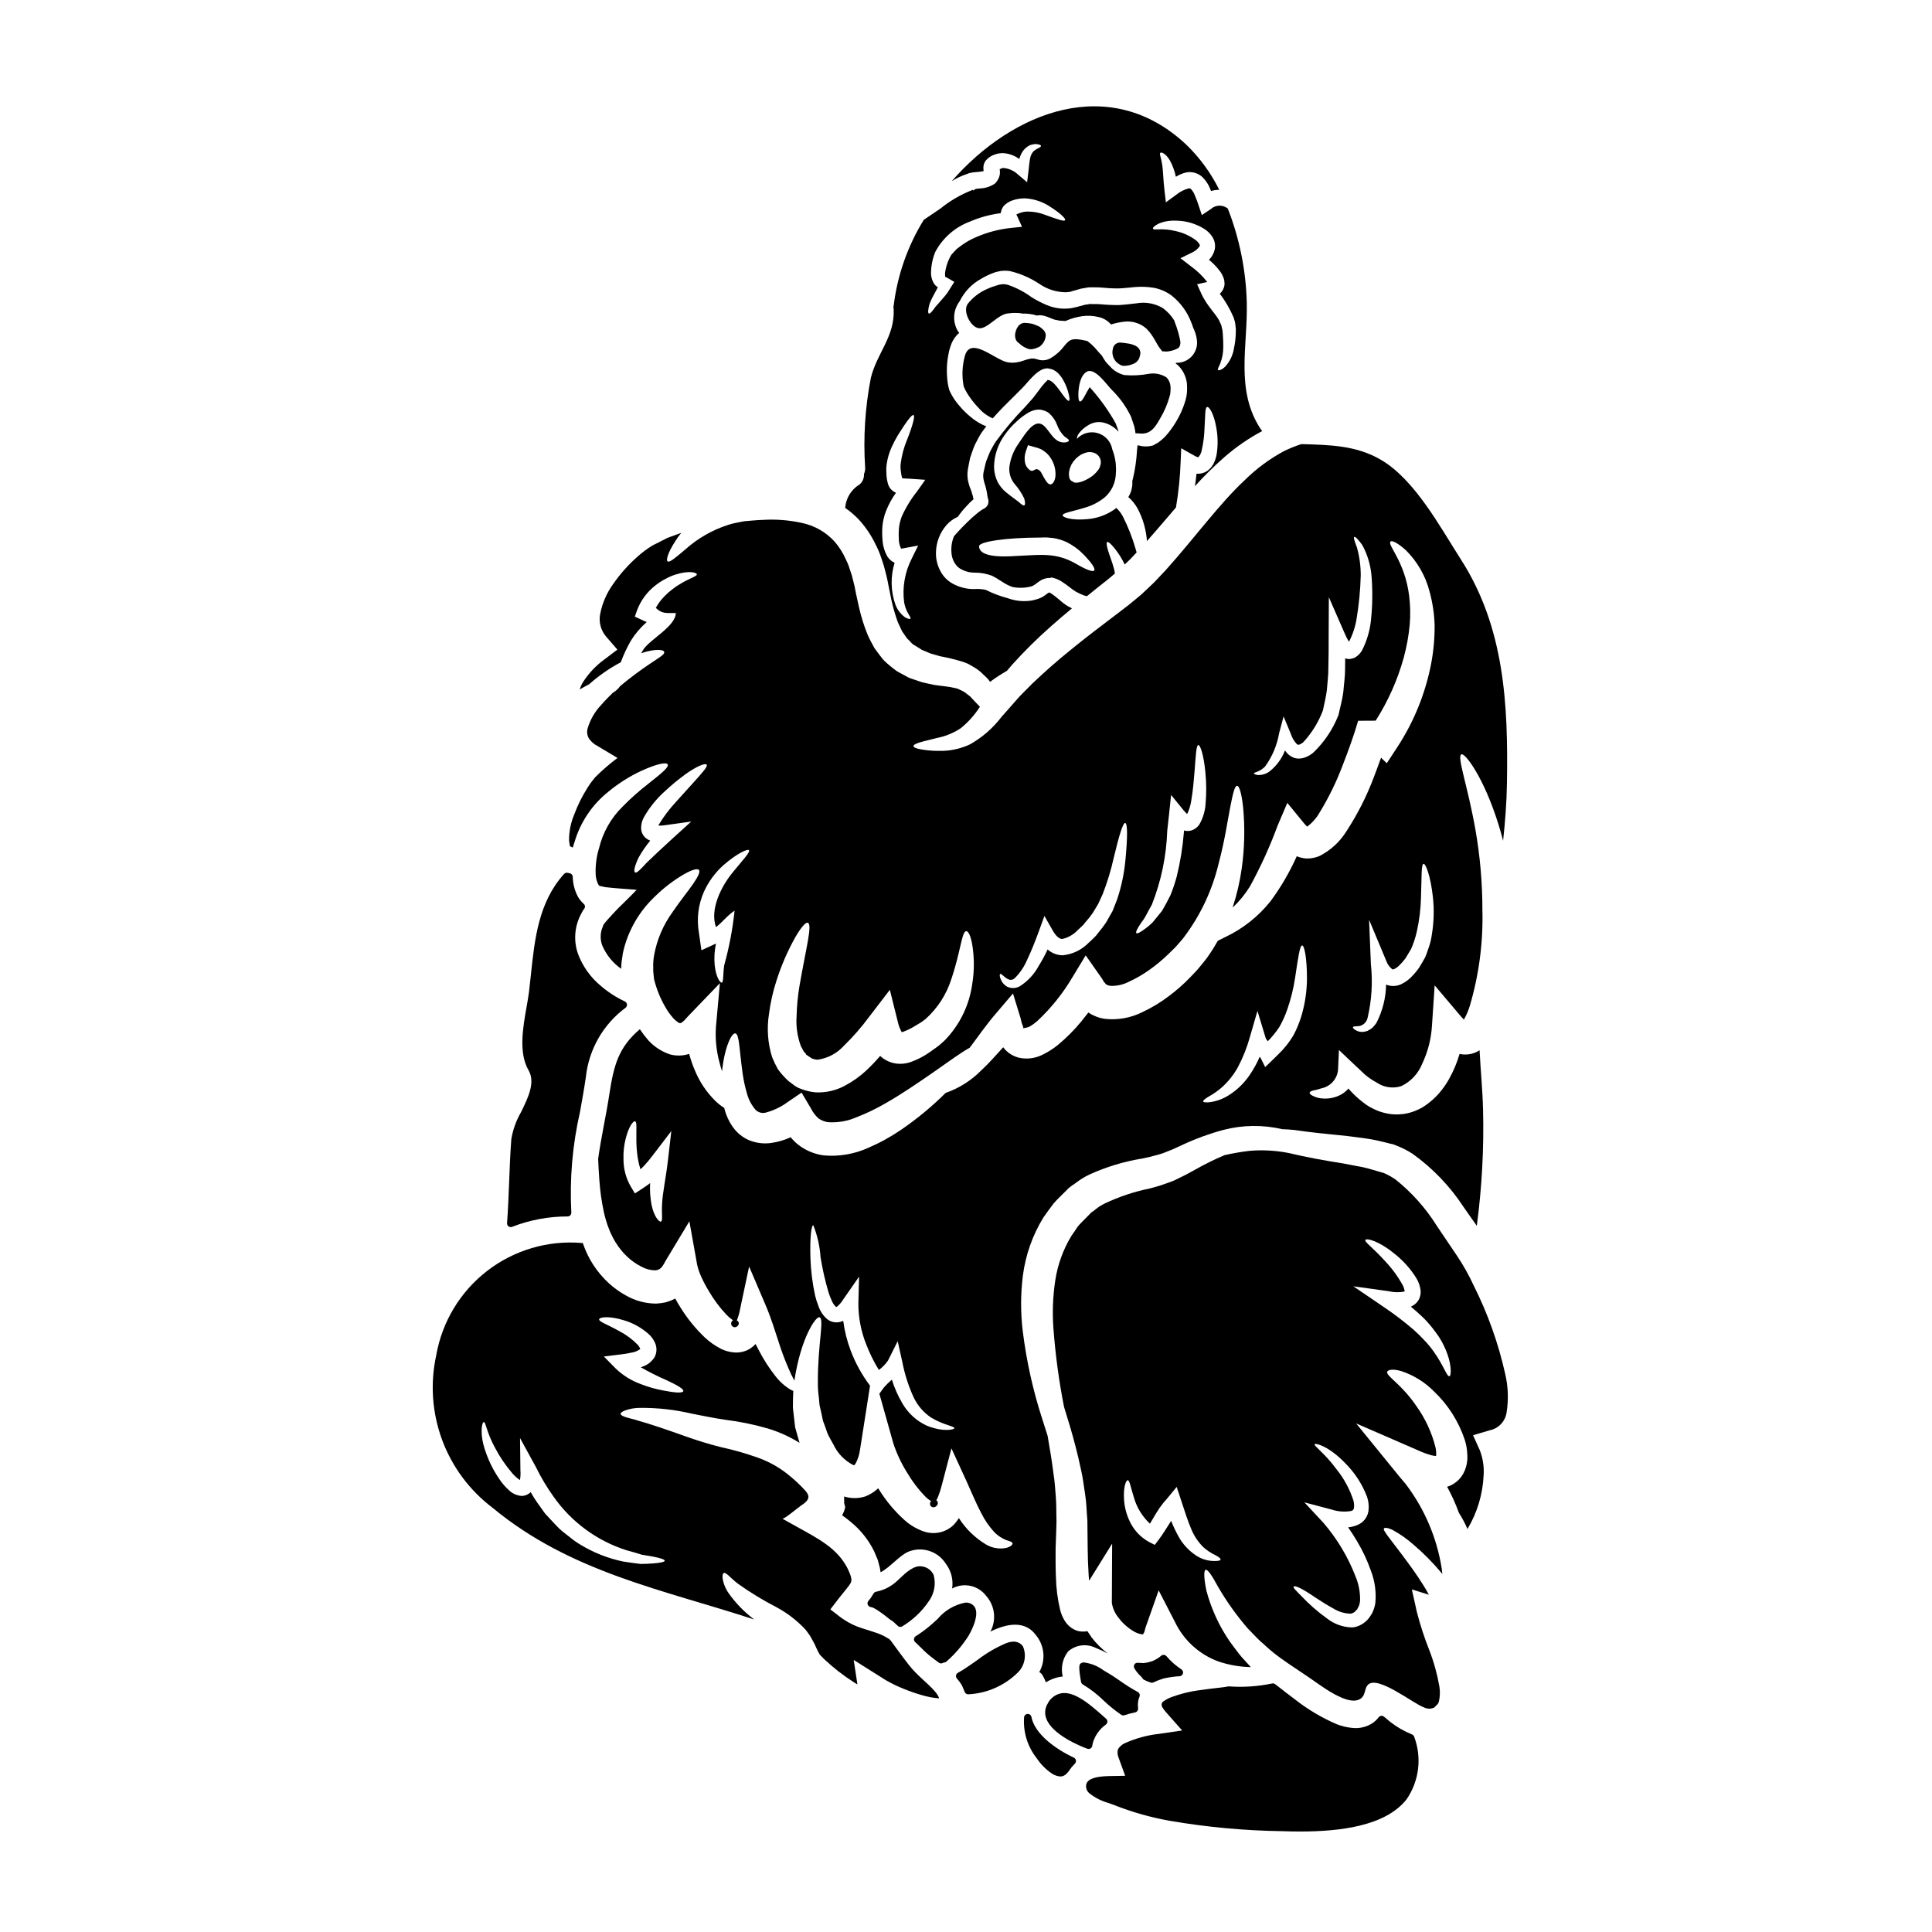
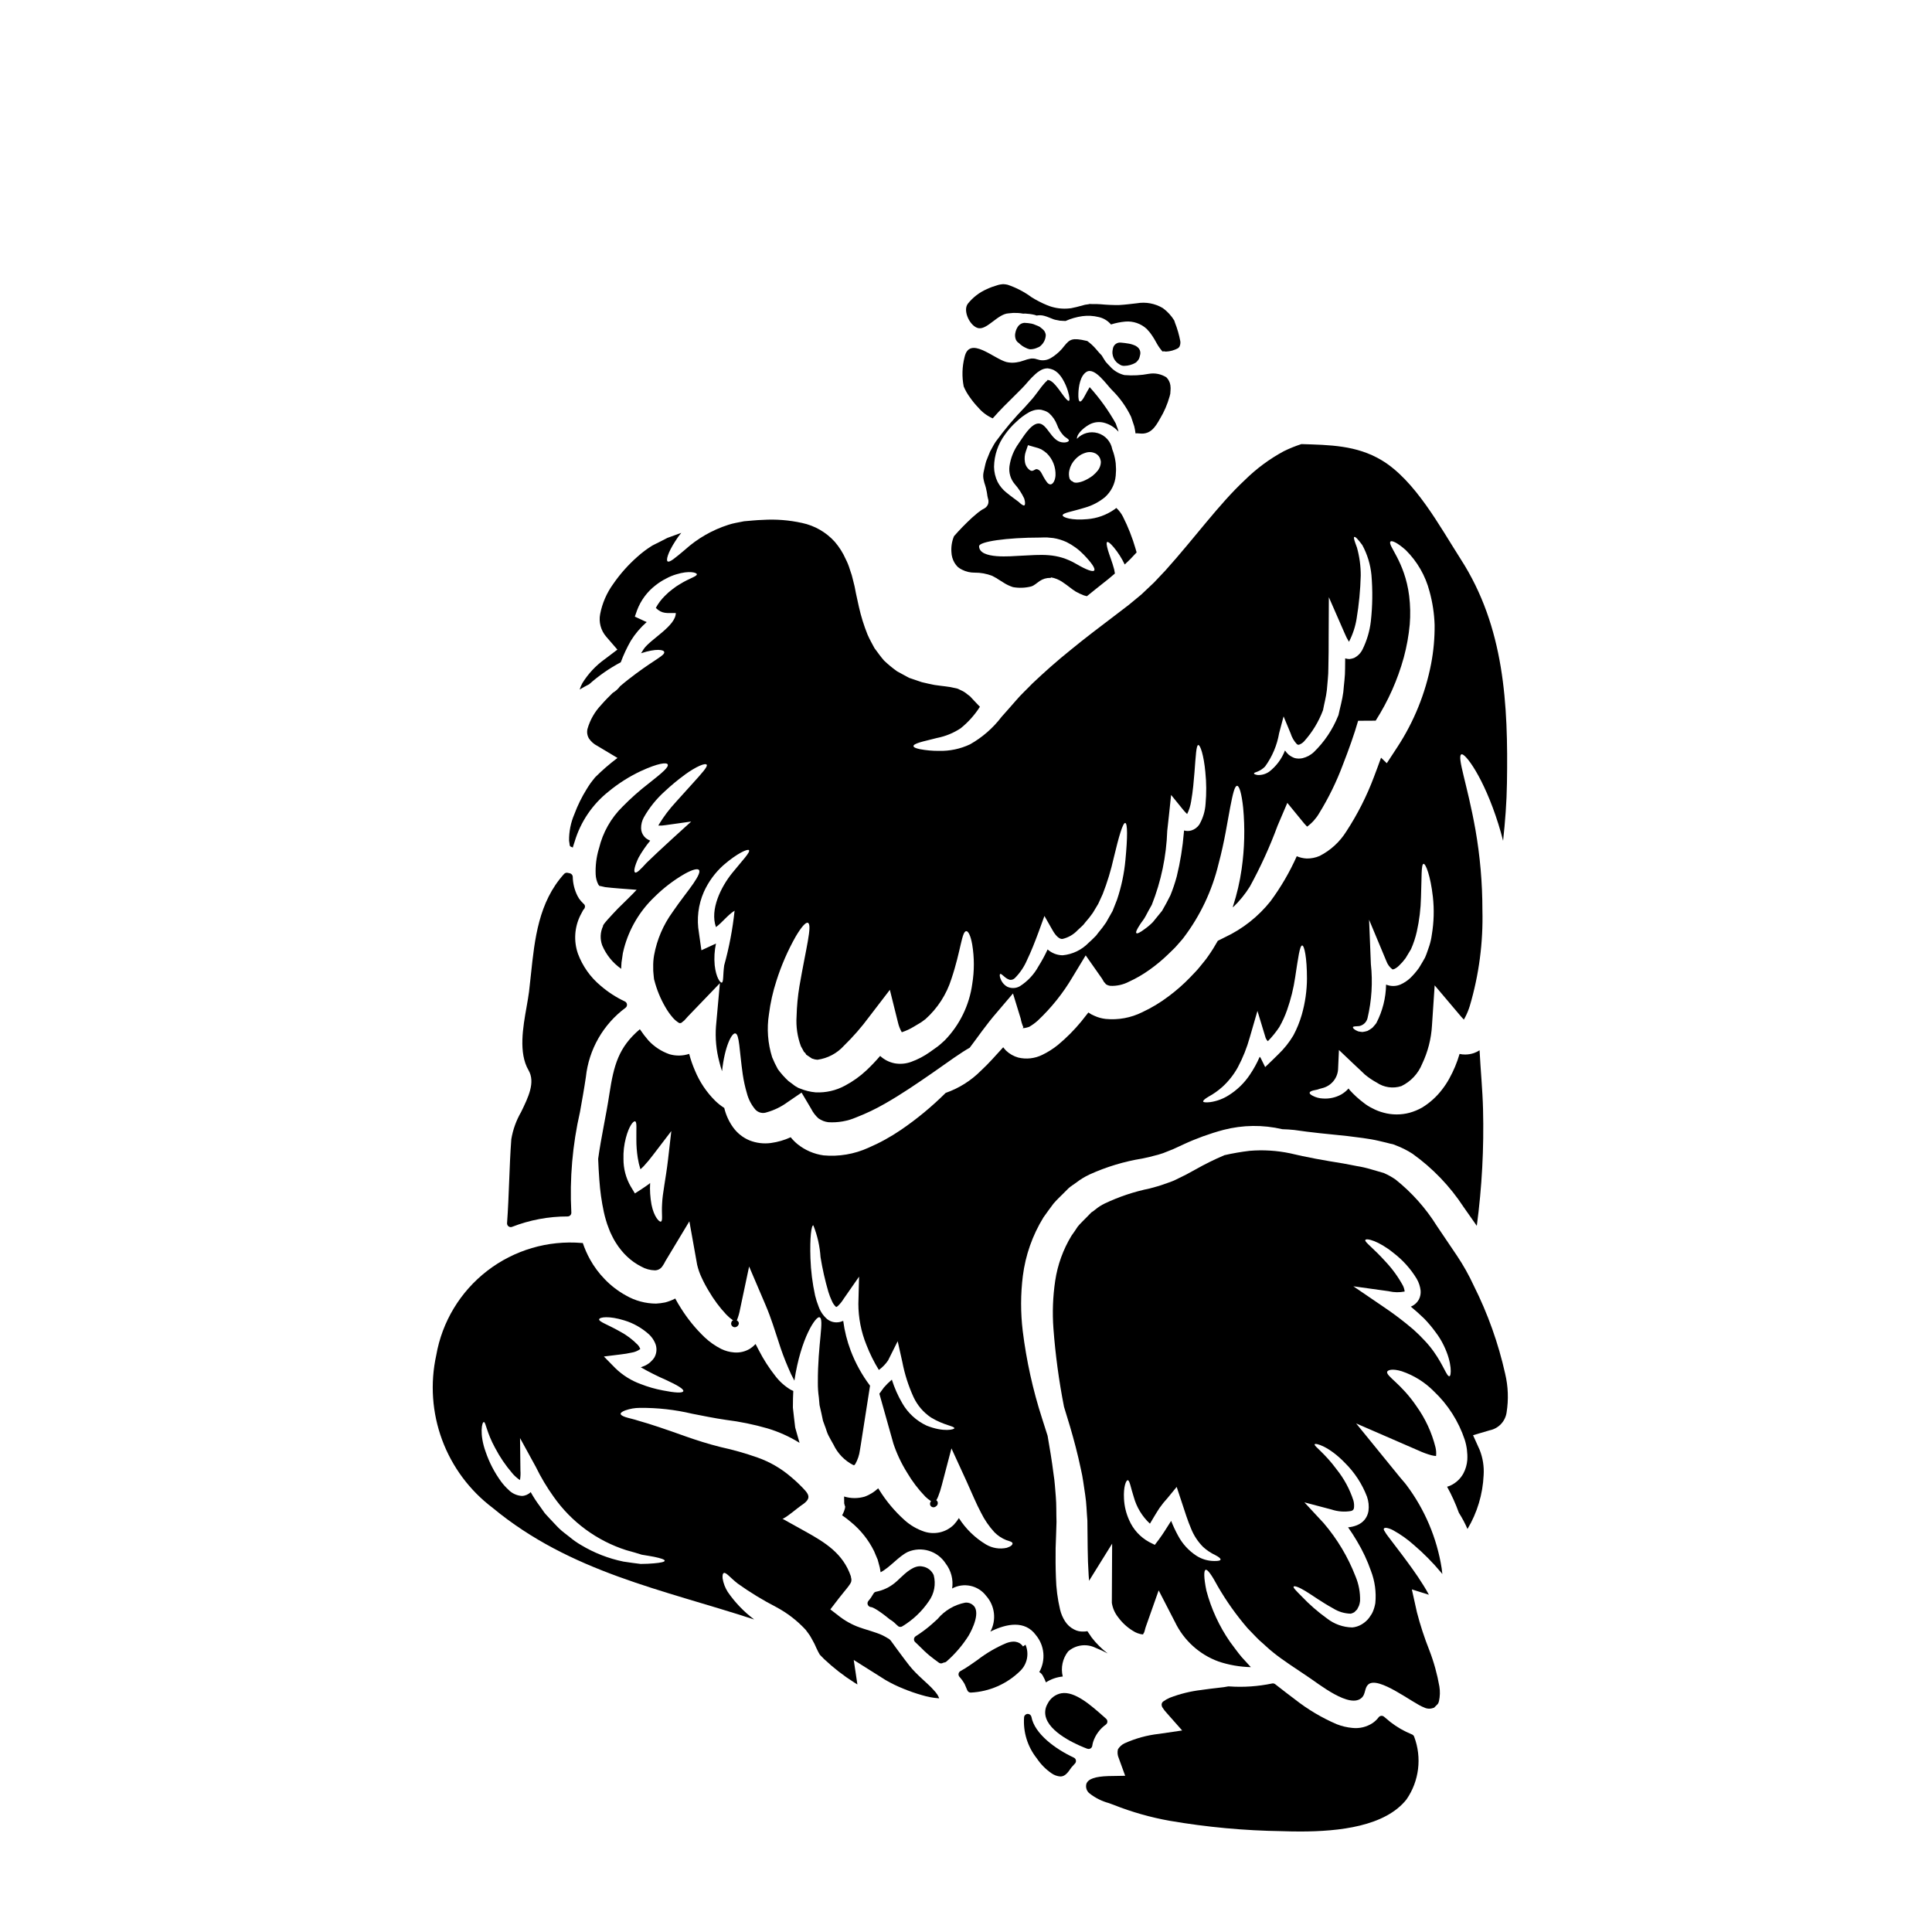
<svg xmlns="http://www.w3.org/2000/svg" fill="#000000" width="800px" height="800px" version="1.1" viewBox="144 144 512 512">
  <g>
    <path d="m279.34 469.2c0.125-0.004 0.25-0.027 0.367-0.074 4.691-1.828 9.684-2.762 14.719-2.754 0.277 0 0.543-0.117 0.727-0.324 0.188-0.203 0.281-0.477 0.254-0.754-0.473-8.949 0.305-17.922 2.305-26.66 0.543-3.047 1.094-6.106 1.547-9.188v0.004c0.777-7.34 4.602-14.016 10.539-18.402 0.262-0.215 0.398-0.547 0.355-0.883-0.039-0.336-0.25-0.625-0.555-0.77-2.32-1.09-4.481-2.492-6.422-4.164-2.715-2.258-4.789-5.188-6.019-8.496-1.16-3.344-0.922-7.012 0.656-10.18 0.441-0.855 0.652-1.238 0.754-1.418 0.035-0.031 0.07-0.066 0.098-0.102 0.266-0.25 0.398-0.609 0.352-0.969-0.055-0.242-0.195-0.453-0.395-0.594l-0.109-0.109-0.547-0.574v-0.004c-0.367-0.41-0.676-0.867-0.922-1.359-0.797-1.578-1.227-3.316-1.258-5.082-0.023-0.434-0.324-0.805-0.75-0.91l-0.551-0.121c-0.359-0.098-0.742 0.012-0.996 0.285-6.769 7.477-7.797 17.25-8.793 26.703-0.156 1.535-0.32 3.059-0.504 4.566-0.152 1.18-0.395 2.531-0.637 3.938-0.969 5.445-2.168 12.203 0.504 16.805 1.887 3.219-0.082 7.227-1.969 11.094-1.285 2.219-2.16 4.648-2.586 7.176-0.281 3.723-0.43 7.508-0.57 11.16-0.141 3.652-0.289 7.406-0.559 11.09v0.004c-0.027 0.336 0.121 0.664 0.395 0.867 0.164 0.121 0.363 0.191 0.57 0.199z" />
    <path d="m443.05 235.05c-0.68-0.117-1.367-0.199-2.019-0.254-0.965-0.109-1.863 0.523-2.078 1.473-0.125 0.473-0.172 0.961-0.137 1.449 0.086 0.852 0.461 1.645 1.062 2.25 0.094 0.105 0.203 0.199 0.316 0.281 0.23 0.164 0.438 0.301 0.664 0.434h0.004c0.301 0.18 0.645 0.273 0.996 0.273h0.082c1.051-0.012 2.078-0.293 2.988-0.82 0.215-0.141 0.402-0.32 0.551-0.535l0.152-0.172c0.184-0.23 0.309-0.5 0.371-0.789l0.133-0.551c0.043-0.168 0.07-0.34 0.074-0.512 0.008-0.531-0.199-1.047-0.574-1.426-0.203-0.184-0.422-0.348-0.656-0.492-0.613-0.297-1.262-0.5-1.93-0.609z" />
    <path d="m448.66 232.03c0.266 0.34 0.551 0.734 0.789 1.102 0.5 0.734 0.789 1.34 1.102 1.863h-0.004c0.43 0.77 0.941 1.492 1.523 2.152 0.129 0 0.234-0.051 0.367-0.051 0.176 0.039 0.352 0.066 0.527 0.078 1.129-0.047 2.234-0.352 3.227-0.891 0.129-0.102 0.242-0.219 0.34-0.344 0.242-0.461 0.332-0.98 0.266-1.496-0.316-1.684-0.789-3.336-1.418-4.93-0.078-0.211-0.129-0.395-0.184-0.578l-0.004-0.004c-0.785-1.277-1.809-2.391-3.016-3.277-2.074-1.238-4.523-1.695-6.902-1.285-1.496 0.156-2.887 0.367-4.75 0.473-1.613 0.012-3.223-0.059-4.828-0.211-0.777-0.059-1.559-0.074-2.336-0.055l-0.578-0.023c-0.109 0.035-0.223 0.059-0.34 0.078l-0.895 0.129c-0.758 0.207-1.523 0.422-2.254 0.602l-1.445 0.316c-0.449 0.078-0.789 0.055-1.18 0.105-1.777 0.082-3.551-0.23-5.195-0.914-1.422-0.586-2.789-1.289-4.094-2.102-1.934-1.426-4.074-2.543-6.352-3.309-0.387-0.09-0.781-0.145-1.18-0.156-0.234 0-0.578 0.078-0.84 0.105l-0.234 0.051h-0.027l-0.367 0.105c-0.973 0.273-1.922 0.621-2.84 1.047-1.977 0.863-3.715 2.195-5.059 3.887-1.445 1.945 0.73 6.195 2.914 6.484 2.309 0.316 5.09-3.805 7.871-3.938h-0.004c0.801-0.113 1.609-0.148 2.414-0.105 0.504 0.027 1.004 0.09 1.496 0.184 0.16 0 0.316-0.027 0.473-0.027 0.848 0.035 1.695 0.148 2.523 0.344 0.207 0.078 0.367 0.129 0.551 0.184 0.668-0.129 1.359-0.105 2.019 0.078 0.895 0.234 1.73 0.652 2.414 0.891h-0.004c0.305 0.113 0.625 0.195 0.945 0.234l0.789 0.156v0.004c0.191 0.02 0.383 0.027 0.578 0.027 0.289 0.027 0.602 0.027 0.918 0.051 1.426-0.641 2.941-1.07 4.488-1.285 1.43-0.188 2.879-0.105 4.277 0.238 1.281 0.273 2.438 0.965 3.281 1.969 1.238-0.391 2.516-0.648 3.805-0.766 2.078-0.172 4.137 0.531 5.668 1.945z" />
    <path d="m295.19 368.34c0.191 0.105 0.395 0.195 0.602 0.266 0.184-0.551 0.316-1.074 0.5-1.574 1.562-5.234 4.695-9.859 8.973-13.254 2.613-2.16 5.488-3.984 8.559-5.43 4.617-2.125 6.797-2.34 7.113-1.785 0.367 0.684-1.258 2.102-5.066 5.094v-0.004c-2.43 1.879-4.727 3.922-6.879 6.113-3.078 3.019-5.246 6.852-6.246 11.047l-0.078 0.234v0.004c-0.629 2.164-0.902 4.414-0.809 6.668 0.035 0.922 0.266 1.824 0.68 2.648 0.078 0.156 0.184 0.211 0.234 0.316l0.051 0.078 0.527 0.105 1.023 0.234c2.148 0.266 5.352 0.473 8.344 0.707-1.102 1.207-3.121 3.148-4.961 4.961-1.68 1.781-4.172 4.379-3.938 4.644h0.004c-0.762 1.605-0.848 3.449-0.234 5.117 1.059 2.508 2.805 4.664 5.039 6.219v-0.418c0.016-0.844 0.102-1.688 0.262-2.519 0.078-0.797 0.227-1.586 0.445-2.359 1.367-5.238 4.164-9.992 8.082-13.727 2.391-2.379 5.082-4.438 8.004-6.129 2.074-1.152 3.414-1.496 3.805-1.051 0.395 0.445-0.184 1.707-1.496 3.621-1.312 1.914-3.363 4.414-5.512 7.562h0.004c-2.453 3.379-4.117 7.266-4.875 11.375-0.195 1.09-0.273 2.199-0.238 3.305-0.02 0.578 0.008 1.16 0.078 1.734l0.105 1.074 0.051 0.371 0.055 0.18h0.004c0.633 2.473 1.605 4.852 2.883 7.062 0.59 1.047 1.285 2.031 2.074 2.934 0.48 0.535 1.039 0.996 1.656 1.367 0.176 0.027 0.355 0.012 0.523-0.051 0.234-0.234 0.527-0.371 0.816-0.656 0.316-0.367 0.629-0.707 0.945-1.051l8.477-8.816-1.023 11.34-0.004-0.004c-0.246 3.211 0.055 6.441 0.891 9.551 0.211 0.871 0.449 1.68 0.707 2.445 0.707-6.641 2.598-10.211 3.519-10.023 1.102 0.18 1.047 4.41 1.969 10.863v-0.004c0.25 1.695 0.617 3.367 1.102 5.012 0.41 1.582 1.172 3.055 2.231 4.305 0.762 0.836 1.953 1.125 3.016 0.738 1.984-0.559 3.852-1.465 5.512-2.684l3.727-2.543 2.547 4.301v0.004c0.477 0.949 1.129 1.805 1.918 2.519 0.773 0.555 1.676 0.906 2.621 1.023 2.535 0.156 5.07-0.281 7.402-1.285 2.617-1.012 5.152-2.223 7.582-3.625 4.305-2.441 8.559-5.352 12.621-8.16 4.356-3.07 7.719-5.488 9.867-6.668 2.102-2.754 4.277-6.008 7.269-9.445l4.199-4.934 2.047 6.664 0.004 0.004c0.133 0.766 0.363 1.516 0.68 2.231 0.082 0.129-0.207 0.207-0.207 0.289v-0.004c0.184 0.008 0.367 0 0.551-0.023 0.41-0.07 0.812-0.176 1.207-0.312 0.816-0.473 1.582-1.027 2.281-1.656 3.602-3.387 6.699-7.266 9.211-11.523l3.492-5.769 4.328 6.168c0.191 0.289 0.367 0.586 0.523 0.891 0.188 0.172 0.355 0.367 0.5 0.578 0.367 0.25 0.793 0.402 1.234 0.445 1.676 0.062 3.34-0.309 4.828-1.074 1.93-0.879 3.766-1.941 5.488-3.176 1.727-1.223 3.359-2.574 4.879-4.043 0.758-0.789 1.758-1.625 2.336-2.336 0.574-0.707 1.258-1.367 1.867-2.176h-0.004c4.379-5.789 7.519-12.418 9.219-19.477 1.652-6.141 2.391-11.414 3.098-15.035 0.707-3.621 1.18-5.695 1.836-5.695 0.578 0 1.207 2.047 1.602 5.824 0.5 5.387 0.367 10.812-0.395 16.168-0.48 3.383-1.254 6.723-2.309 9.973v0.238c1.723-1.641 3.231-3.492 4.484-5.512 2.848-5.191 5.301-10.586 7.348-16.137l2.574-6.035 4.488 5.484c0.289 0.316 0.578 0.629 0.758 0.816l0.004-0.004c1.301-0.957 2.394-2.172 3.203-3.57 2.5-4.062 4.598-8.359 6.269-12.832 1.523-3.91 3.019-8.059 4.043-11.652l4.644-0.027v0.004c3.305-5.18 5.82-10.824 7.453-16.746 0.777-2.871 1.309-5.809 1.582-8.773 0.203-2.516 0.152-5.047-0.156-7.555-1.152-9.238-5.875-13.516-4.934-14.406 0.316-0.344 1.812 0.289 4.016 2.254 3.062 3.027 5.25 6.828 6.324 11 0.797 2.891 1.246 5.867 1.34 8.867 0.031 3.441-0.277 6.879-0.922 10.262-1.523 7.887-4.57 15.402-8.973 22.121l-2.781 4.25-1.52-1.469c-0.605 1.703-1.234 3.387-1.891 5.117v0.004c-1.906 5.074-4.367 9.926-7.336 14.461-1.723 2.75-4.156 4.981-7.047 6.457-1.086 0.469-2.254 0.699-3.438 0.68-0.902-0.047-1.789-0.25-2.625-0.602-1.883 4.219-4.219 8.223-6.965 11.938-3.238 4.062-7.371 7.324-12.074 9.531l-1.891 0.945h0.004c-0.77 1.379-1.609 2.719-2.519 4.012-0.656 0.996-1.551 1.992-2.34 2.992-0.789 1-1.574 1.703-2.387 2.598h0.004c-1.781 1.855-3.715 3.555-5.773 5.09-2.18 1.656-4.527 3.07-7.008 4.227-2.996 1.492-6.356 2.109-9.688 1.785-1.023-0.113-2.023-0.387-2.961-0.816-0.574-0.234-1.121-0.531-1.629-0.891-0.605 0.789-1.234 1.574-1.867 2.363h0.004c-1.871 2.273-3.953 4.367-6.219 6.246-1.262 1.016-2.637 1.891-4.094 2.598-1.984 0.988-4.25 1.25-6.406 0.734-1.223-0.344-2.34-0.984-3.254-1.863-0.258-0.277-0.504-0.566-0.73-0.867-1.969 2.152-3.856 4.328-5.879 6.191h-0.004c-2.633 2.656-5.836 4.676-9.367 5.906-3.637 3.617-7.598 6.894-11.836 9.789-2.734 1.867-5.644 3.465-8.688 4.773-3.703 1.676-7.781 2.363-11.832 1.996-2.555-0.352-4.961-1.395-6.957-3.019-0.645-0.535-1.234-1.133-1.758-1.785-1.656 0.762-3.414 1.273-5.219 1.52-1.918 0.262-3.871 0.027-5.672-0.68-1.742-0.719-3.25-1.91-4.356-3.438-1.117-1.551-1.918-3.309-2.359-5.172-0.859-0.543-1.66-1.176-2.391-1.887-2.312-2.289-4.141-5.019-5.379-8.031-0.621-1.426-1.133-2.902-1.523-4.406-1.684 0.555-3.496 0.59-5.195 0.102-2.137-0.738-4.055-1.992-5.59-3.644-0.824-0.949-1.586-1.949-2.285-2.992-5.641 4.773-6.902 9.551-8.059 17.055-0.867 5.773-2.203 11.52-2.992 17.293 0.078 1.758 0.156 3.621 0.316 5.644h0.004c0.188 2.836 0.582 5.648 1.18 8.426 0.156 0.734 0.344 1.445 0.551 2.152 0.203 0.73 0.449 1.445 0.734 2.148 0.246 0.703 0.543 1.391 0.891 2.047 0.293 0.625 0.629 1.23 1 1.812 0.449 0.723 0.949 1.414 1.496 2.074 0.461 0.566 0.961 1.102 1.496 1.602 1.113 1.059 2.379 1.953 3.75 2.648 1.105 0.625 2.352 0.969 3.621 1 0.809-0.008 1.559-0.422 1.996-1.102 0.301-0.422 0.566-0.871 0.785-1.34l6.352-10.551 2.07 11.574h0.004c0.27 1.141 0.656 2.246 1.156 3.305 0.566 1.238 1.203 2.438 1.914 3.594 1.301 2.242 2.852 4.328 4.621 6.219 0.559 0.586 1.172 1.113 1.832 1.574-0.086 0.055-0.203 0.047-0.273 0.125l0.004 0.004c-0.164 0.195-0.254 0.438-0.266 0.691 0.004 0.543 0.441 0.98 0.984 0.984 0.328-0.016 0.633-0.176 0.836-0.438 0.148-0.172 0.23-0.391 0.23-0.617-0.027-0.332-0.242-0.617-0.555-0.742 0.035-0.062 0.07-0.133 0.094-0.203 0.355-0.906 0.621-1.848 0.789-2.805l2.391-11.285 4.312 10.094c1.598 3.723 2.543 7.008 3.488 9.812h-0.004c0.742 2.371 1.609 4.703 2.598 6.984 0.469 1.148 1.004 2.269 1.605 3.356 1.703-11.391 5.723-17.137 6.641-16.797 1.367 0.367-0.473 7.086-0.422 17.293v0.004c-0.016 1.316 0.074 2.633 0.262 3.938 0.051 0.656 0.129 1.367 0.184 2.047 0.156 0.68 0.316 1.367 0.473 2.074s0.289 1.391 0.445 2.098c0.234 0.629 0.473 1.258 0.707 1.918 0.234 0.656 0.367 1.23 0.758 1.996 0.395 0.762 0.844 1.547 1.285 2.336l0.008-0.004c1.098 2.371 2.965 4.305 5.301 5.484 0.09-0.012 0.18-0.004 0.262 0.027-0.027 0-0.055-0.051 0.234-0.316h0.004c0.648-1.148 1.066-2.418 1.23-3.727l0.184-1.102 2.492-15.93c-2.133-2.832-3.856-5.949-5.117-9.262-0.965-2.555-1.637-5.215-1.992-7.926 0 0.027-0.027 0.027-0.051 0.027-0.449 0.199-0.93 0.324-1.418 0.363-1.027 0.086-2.043-0.234-2.836-0.891-1-0.879-1.758-2-2.203-3.254-0.387-0.965-0.703-1.957-0.945-2.965-0.707-3.246-1.121-6.551-1.234-9.867-0.18-5.484 0.234-8.738 0.762-8.738 1.078 2.699 1.723 5.551 1.914 8.449 0.5 3.102 1.195 6.168 2.074 9.184 0.246 0.816 0.555 1.613 0.918 2.387 0.25 0.621 0.637 1.18 1.129 1.633 0.047 0.004 0.09-0.004 0.129-0.031 0.094-0.066 0.191-0.129 0.293-0.184 0.621-0.578 1.156-1.242 1.598-1.969l4.07-5.852-0.184 7.141h-0.004c0.004 3.742 0.723 7.449 2.129 10.918 0.895 2.316 2 4.547 3.305 6.664 0.953-0.691 1.781-1.543 2.441-2.519l2.547-5.094 1.234 5.512c0.613 3.203 1.609 6.32 2.965 9.289 1.02 2.188 2.613 4.059 4.617 5.406 3.492 2.125 6.297 2.281 6.195 2.863 0.027 0.293-2.754 1.129-7.348-0.707l-0.004-0.004c-2.695-1.262-4.941-3.32-6.426-5.902-1.16-1.98-2.09-4.086-2.781-6.273-0.754 0.637-1.457 1.332-2.102 2.074l-1.203 1.652 3.699 13.148-0.004 0.004c0.895 2.703 2.113 5.293 3.621 7.711 1.367 2.332 3.004 4.488 4.883 6.43 0.457 0.441 0.957 0.84 1.496 1.18-0.285 0.309-0.359 0.762-0.184 1.141 0.148 0.258 0.406 0.434 0.699 0.477h0.145c0.242 0.008 0.473-0.082 0.648-0.246 0.07-0.047 0.137-0.098 0.199-0.156 0.281-0.281 0.367-0.703 0.215-1.074-0.074-0.156-0.188-0.289-0.328-0.391 0.195-0.312 0.359-0.641 0.492-0.98 0.391-0.992 0.715-2.008 0.973-3.043l2.547-9.711 3.961 8.633c1.496 3.305 2.625 6.062 3.856 8.371 0.941 1.914 2.152 3.684 3.598 5.25 0.883 0.887 1.938 1.586 3.098 2.047 0.969 0.316 1.652 0.496 1.676 0.867 0.023 0.371-0.395 0.812-1.52 1.18h0.004c-1.875 0.414-3.836 0.105-5.488-0.867-2.918-1.742-5.387-4.144-7.215-7.008-0.395 0.641-0.852 1.238-1.367 1.785-1.016 0.992-2.289 1.684-3.676 1.996-1.355 0.301-2.769 0.238-4.094-0.184-1.949-0.648-3.746-1.691-5.273-3.07-2.609-2.344-4.871-5.047-6.719-8.031-0.094-0.125-0.18-0.258-0.258-0.391-1.02 0.965-2.227 1.715-3.543 2.203-1.793 0.531-3.703 0.52-5.488-0.027 0.027 0.551 0.027 1.152 0.027 1.703v0.105l0.156 0.629 0.078 0.105 0.023 0.18-0.051 0.371 0.004 0.004c-0.172 0.66-0.43 1.293-0.762 1.887 0.82 0.559 1.609 1.164 2.363 1.812 2.559 2.098 4.644 4.719 6.109 7.688l0.473 1.129 0.234 0.551 0.105 0.266 0.078 0.129 0.027 0.078 0.102 0.344c0.184 0.629 0.344 1.258 0.5 1.863 0.078 0.371 0.156 0.816 0.207 1.234 2.547-1.34 4.723-4.176 7.191-5.379l0.008-0.004c3.648-1.574 7.902-0.273 10.051 3.07 1.445 1.883 2.062 4.269 1.707 6.613 3.082-1.668 6.918-0.832 9.027 1.969 2.32 2.613 2.762 6.398 1.102 9.473 0.102-0.051 0.234-0.129 0.344-0.184 3.91-1.863 8.789-2.938 11.73 1.102h-0.004c2.301 2.762 2.656 6.656 0.895 9.789 0.418 0.238 0.754 0.594 0.969 1.023 0.309 0.547 0.57 1.117 0.789 1.707 1.344-0.863 2.871-1.395 4.461-1.551-0.57-2.312-0.047-4.762 1.418-6.641 1.988-1.75 4.828-2.141 7.215-0.996 1.121 0.449 2.215 0.957 3.281 1.523-1.594-1.219-3.023-2.637-4.25-4.227-0.371-0.523-0.762-1.102-1.129-1.676-0.363 0.074-0.734 0.109-1.102 0.102-0.84 0.031-1.676-0.156-2.418-0.551-1.004-0.5-1.848-1.273-2.441-2.227-0.594-0.938-1.027-1.969-1.281-3.047-0.668-2.816-1.035-5.691-1.102-8.582-0.105-2.648-0.105-5.195-0.078-7.691 0.102-2.363 0.156-4.695 0.234-6.949-0.078-2.285 0-4.672-0.184-6.719-0.184-2.047-0.266-3.965-0.602-5.988-0.449-3.594-1.023-6.949-1.574-10.129-0.473-1.473-0.973-2.992-1.473-4.621v0.004c-2.434-7.539-4.144-15.285-5.117-23.145-0.582-4.848-0.574-9.746 0.027-14.59 0.695-5.5 2.555-10.789 5.457-15.512 0.891-1.258 1.781-2.492 2.676-3.672 0.891-1.051 1.754-1.812 2.621-2.703l1.285-1.285 0.367-0.316c0.055-0.051 0.156-0.129 0.156-0.129l0.211-0.156 0.445-0.316 0.867-0.602 0.004-0.004c1.113-0.867 2.32-1.605 3.598-2.203 4.461-2.027 9.176-3.449 14.012-4.231 0.973-0.234 2.125-0.422 2.887-0.68 0.871-0.195 1.73-0.441 2.574-0.734 0.891-0.367 1.781-0.707 2.648-1.051 0.922-0.418 1.84-0.84 2.731-1.258v-0.004c3.426-1.59 6.981-2.879 10.629-3.856 5.102-1.324 10.453-1.387 15.586-0.184 1.051 0.023 2.102 0.102 3.176 0.207 4.41 0.656 8.844 1.074 14.039 1.602 2.57 0.34 5.723 0.652 8.344 1.281l1.996 0.473 1.023 0.266 0.5 0.105 0.129 0.023c0.051 0.027 0.422 0.133 0.422 0.133l0.316 0.129v0.008c1.602 0.59 3.133 1.355 4.566 2.281 5.34 3.82 9.926 8.598 13.523 14.094 1.152 1.652 2.336 3.328 3.516 5.012 1.363-10.246 1.918-20.582 1.652-30.914-0.129-5.144-0.652-10.367-0.918-15.613-0.461 0.301-0.953 0.547-1.473 0.73-0.75 0.262-1.539 0.395-2.332 0.395-0.504 0.004-1.004-0.047-1.496-0.156-0.664 2.273-1.578 4.465-2.727 6.535-0.562 1.023-1.203 1.996-1.918 2.914-0.715 0.938-1.516 1.809-2.391 2.598-0.887 0.805-1.844 1.523-2.859 2.148-1.059 0.602-2.188 1.07-3.359 1.395-2.262 0.602-4.644 0.594-6.902-0.027-1.004-0.262-1.973-0.641-2.887-1.129-0.852-0.402-1.652-0.906-2.387-1.496-1.332-1-2.559-2.125-3.676-3.359-0.109-0.133-0.215-0.273-0.312-0.422-0.566 0.641-1.23 1.18-1.969 1.605-1.469 0.801-3.133 1.164-4.801 1.051-0.965-0.031-1.906-0.285-2.758-0.738-0.551-0.289-0.816-0.551-0.789-0.789 0.027-0.234 0.344-0.445 0.949-0.602 0.289-0.078 0.707-0.133 1.102-0.234h0.004c0.402-0.148 0.812-0.27 1.23-0.371 2.34-0.539 4.062-2.535 4.25-4.93l0.234-5.195 4.281 4.066c0.84 0.762 1.703 1.602 2.621 2.469v-0.004c0.961 0.801 2 1.504 3.098 2.098 1.918 1.309 4.328 1.656 6.535 0.945 2.5-1.199 4.465-3.293 5.504-5.867 1.531-3.207 2.422-6.684 2.621-10.234l0.707-10.602 7.012 8.289v0.004c0.23 0.273 0.473 0.535 0.73 0.785 0.148-0.234 0.281-0.477 0.395-0.73 0.477-0.934 0.871-1.91 1.18-2.914 2.434-8.242 3.559-16.812 3.336-25.402 0.004-7.125-0.613-14.238-1.84-21.254-2.148-12.098-4.984-19.395-3.723-19.996 0.918-0.473 5.902 6.008 9.812 18.527 0.449 1.391 0.844 2.859 1.234 4.379 0.551-5.066 0.945-10.129 1.023-15.301 0.34-20.859-0.629-41.305-12.285-59.387-5.484-8.559-12.07-20.887-20.969-26.191-6.664-3.965-13.754-4.016-21.23-4.25l0.004 0.004c-1.602 0.516-3.164 1.148-4.672 1.891-3.793 2.051-7.273 4.629-10.34 7.66-6.848 6.398-13.117 15.141-20.992 23.906-1.023 1.074-2.051 2.148-3.047 3.227-1.129 1.074-2.254 2.125-3.356 3.172-1.102 0.922-2.231 1.84-3.332 2.754-1.078 0.816-2.152 1.656-3.227 2.469-4.277 3.254-8.398 6.352-12.121 9.422-3.805 3.043-7.191 6.09-10.262 9-1.445 1.52-2.891 2.805-4.227 4.379-1.34 1.574-2.648 2.992-3.887 4.41l-0.004 0.008c-2.258 2.965-5.098 5.438-8.344 7.269-2.59 1.219-5.434 1.812-8.293 1.73-1.664 0.012-3.324-0.141-4.961-0.445-1.129-0.234-1.703-0.5-1.73-0.816-0.027-0.316 0.551-0.629 1.625-0.973s2.731-0.68 4.672-1.203v0.004c2.211-0.441 4.312-1.305 6.195-2.543 2.008-1.613 3.734-3.547 5.117-5.719l-0.422-0.422-1.445-1.523-0.73-0.789c-0.266-0.234-0.527-0.395-0.789-0.602-0.484-0.426-1.035-0.77-1.629-1.023l-0.812-0.395h0.004c-0.32-0.105-0.645-0.184-0.973-0.234-1.23-0.344-3.176-0.473-5.273-0.789-1.078-0.234-2.203-0.445-3.332-0.734-1.102-0.395-2.254-0.758-3.387-1.152-1.051-0.578-2.098-1.152-3.176-1.73l-0.004-0.004c-1.211-0.863-2.356-1.809-3.434-2.832-0.945-1.078-1.707-2.18-2.547-3.305-0.629-1.18-1.312-2.363-1.84-3.598-0.957-2.375-1.723-4.824-2.281-7.324-0.262-1.18-0.523-2.391-0.789-3.594l-0.34-1.758-0.105-0.445c-0.012-0.062-0.027-0.125-0.051-0.184l-0.211-0.867c-0.23-1.059-0.539-2.106-0.918-3.121-0.273-0.926-0.637-1.824-1.078-2.68-0.738-1.676-1.719-3.231-2.914-4.617-2.293-2.539-5.336-4.285-8.688-4.988-3.398-0.75-6.887-1.023-10.363-0.809-1.703 0.051-3.387 0.234-4.988 0.367-0.734 0.156-1.445 0.289-2.152 0.422l0.004-0.004c-0.684 0.133-1.359 0.309-2.019 0.523-4.258 1.363-8.18 3.617-11.496 6.613-2.574 2.152-4.07 3.465-4.594 3.07-0.445-0.316 0.051-2.281 2.019-5.324 0.484-0.781 1.02-1.527 1.605-2.234-1.207 0.445-2.414 0.895-3.676 1.34-0.73 0.367-1.469 0.758-2.203 1.129l-1.152 0.574-0.578 0.293-0.129 0.078h-0.004c-0.055 0.031-0.109 0.066-0.16 0.102-1.27 0.801-2.473 1.703-3.594 2.703-2.484 2.168-4.691 4.637-6.559 7.352-1.711 2.367-2.887 5.082-3.441 7.949-0.414 2.121 0.168 4.316 1.574 5.961l2.992 3.465-3.356 2.543-0.004-0.004c-2.375 1.707-4.391 3.867-5.93 6.356-0.289 0.535-0.527 1.098-0.711 1.68 0.895-0.527 1.73-1 2.519-1.395 2.547-2.273 5.359-4.227 8.375-5.824 0.734-1.977 1.629-3.891 2.676-5.719 1.148-1.844 2.562-3.508 4.199-4.938l-0.156-0.078c-0.289-0.102-0.57-0.223-0.84-0.367l-2.152-0.996 0.602-1.707c0.984-2.606 2.672-4.887 4.879-6.586 0.883-0.699 1.832-1.305 2.836-1.809 0.844-0.461 1.73-0.828 2.652-1.102 3.516-1.078 5.379-0.449 5.461-0.055 0.156 0.578-1.969 1.078-4.356 2.574h-0.004c-0.707 0.402-1.379 0.855-2.019 1.359-0.75 0.555-1.453 1.168-2.102 1.84-0.949 0.934-1.754 2.004-2.387 3.176 1.707 1.68 2.969 1.312 5.301 1.363-0.051 3.469-6.691 6.902-8.5 9.527-0.266 0.395-0.473 0.758-0.707 1.125 4.016-1.34 6.113-0.945 6.141-0.289 0.105 0.867-2.203 1.785-7.426 5.644-1.258 0.945-2.727 2.047-4.277 3.387h-0.008c-0.516 0.715-1.18 1.312-1.941 1.758-0.996 0.973-2.019 1.996-3.043 3.176h0.004c-1.719 1.797-2.969 3.984-3.652 6.375-0.207 0.867-0.066 1.781 0.395 2.547 0.559 0.824 1.316 1.492 2.203 1.941 1.758 1.051 3.543 2.129 5.352 3.203h0.004c-2.098 1.57-4.078 3.289-5.934 5.141l-0.707 0.891-0.523 0.684c-0.316 0.496-0.68 0.969-0.973 1.496-1.324 2.121-2.434 4.371-3.305 6.719-0.945 2.211-1.422 4.598-1.391 7.004 0.18 0.918 0.086 1.352 0.367 1.531zm25.824 83.137c-0.578 4.938-1.445 8.742-1.551 11.547-0.18 2.754 0.234 4.41-0.289 4.699-0.395 0.262-1.891-1.258-2.519-4.492v0.004c-0.348-1.895-0.473-3.824-0.363-5.746l-0.234 0.234c-0.656 0.5-1.367 0.945-2.023 1.395l-1.781 1.152-1.102-1.84-0.004 0.004c-1.277-2.219-1.938-4.738-1.918-7.293-0.062-1.879 0.148-3.754 0.629-5.566 0.816-3.148 1.969-4.539 2.441-4.41 0.551 0.133 0.293 2.047 0.344 4.777v0.004c-0.008 1.633 0.113 3.266 0.363 4.879 0.16 1.031 0.398 2.047 0.711 3.043 0.316-0.262 0.605-0.551 0.895-0.84h-0.004c0.875-0.945 1.699-1.938 2.469-2.965l4.828-6.32zm167.98-38.598c-0.551 1.91-1.297 3.754-2.231 5.508-1.109 1.867-2.473 3.57-4.043 5.066l-1.418 1.391-2.019 1.945-1.207-2.445c-0.07-0.105-0.148-0.199-0.238-0.289-0.723 1.672-1.602 3.269-2.625 4.777-1.469 2.199-3.394 4.059-5.641 5.457-1.465 0.926-3.109 1.535-4.828 1.785-1.152 0.129-1.812 0.078-1.891-0.156-0.078-0.234 0.422-0.707 1.418-1.285 1.32-0.723 2.555-1.594 3.676-2.598 1.641-1.496 3.023-3.254 4.094-5.195 1.344-2.527 2.406-5.195 3.172-7.953l2.023-6.984 2.176 7.164v0.004c0.129 0.328 0.324 0.621 0.578 0.863 1.133-1.152 2.152-2.406 3.043-3.75 0.832-1.457 1.523-2.984 2.074-4.566 0.98-2.797 1.695-5.676 2.125-8.609 0.789-5.144 1.207-8.449 1.863-8.449 0.578 0.027 1.262 3.277 1.262 8.715h0.004c-0.016 3.25-0.477 6.481-1.367 9.605zm34.457-21.203v-0.004c-0.129 1.008-0.352 2-0.66 2.965-0.367 1.023-0.707 2.176-1.152 3.148l-0.734 1.285-0.395 0.652-0.18 0.316-0.105 0.156-0.156 0.266-0.051 0.078-0.004 0.004c-0.676 0.949-1.441 1.836-2.281 2.648-0.773 0.723-1.66 1.309-2.629 1.734-1.207 0.5-2.566 0.5-3.777 0-0.059 3.547-0.941 7.035-2.574 10.184-0.289 0.445-0.73 0.867-1.047 1.258-0.414 0.316-0.852 0.598-1.312 0.84-0.438 0.137-0.887 0.234-1.34 0.285-0.383-0.035-0.766-0.09-1.141-0.172-1.051-0.422-1.422-0.867-1.367-1.078 0.023-0.289 0.707-0.234 1.652-0.316 1.082-0.207 1.945-1.027 2.207-2.098 1.113-4.688 1.414-9.535 0.891-14.328l-0.473-11.758 4.566 10.938c0.309 0.875 0.867 1.641 1.602 2.203 0.129 0.023 0.156 0.051 0.5-0.078 0.457-0.219 0.871-0.512 1.234-0.867 0.645-0.609 1.234-1.277 1.758-1.992 0.473-0.816 0.969-1.602 1.441-2.391 0.672-1.508 1.191-3.082 1.551-4.695 0.664-2.984 1.035-6.023 1.102-9.082 0.207-5.352 0.023-8.738 0.68-8.844 0.551-0.105 1.84 3.121 2.469 8.738 0.371 3.332 0.277 6.695-0.273 10zm-46.188-43.199c0.75-0.305 1.43-0.762 1.992-1.34 1.906-2.621 3.18-5.648 3.727-8.844l1.18-4.438 1.863 4.488c0.332 1.082 0.906 2.07 1.68 2.891 0.344 0.156 0.344 0.207 0.656 0.078h0.004c0.469-0.184 0.891-0.473 1.23-0.844 2.176-2.414 3.875-5.219 5.016-8.266 0.316-1.73 0.812-3.465 1.023-5.352 0.129-1.918 0.418-3.805 0.395-5.875 0.078-2.809 0.078-5.672 0.078-8.398l0.051-10.312 4.144 9.473c0.324 0.809 0.719 1.59 1.18 2.332 0-0.016 0.012-0.027 0.027-0.027 0.977-1.895 1.652-3.93 1.996-6.031 0.629-3.797 1-7.629 1.102-11.473 0.012-2.508-0.328-5.008-1-7.426-0.602-1.625-0.969-2.621-0.73-2.805 0.234-0.184 0.996 0.551 2.152 2.152 1.328 2.453 2.148 5.144 2.414 7.922 0.348 4.082 0.293 8.188-0.16 12.258-0.301 2.617-1.059 5.164-2.231 7.523-0.484 0.961-1.266 1.734-2.227 2.211-0.391 0.141-0.797 0.238-1.211 0.285-0.383-0.008-0.762-0.07-1.129-0.184 0 0.895 0 1.73-0.027 2.652 0.027 2.098-0.316 4.25-0.473 6.297-0.262 2.074-0.867 4.121-1.281 6.09l-0.027 0.078-0.051 0.102c-1.457 3.641-3.664 6.934-6.484 9.66-0.84 0.77-1.859 1.309-2.969 1.574-0.676 0.148-1.375 0.137-2.047-0.027-0.609-0.211-1.18-0.531-1.676-0.945-0.344-0.324-0.652-0.684-0.922-1.074-0.852 2.219-2.293 4.16-4.172 5.617-0.887 0.625-1.957 0.938-3.043 0.891-0.684-0.102-1-0.262-1-0.418s0.344-0.289 0.949-0.496zm-31.152 40.539c0.395-0.656 1-1.285 1.473-2.203 0.473-0.918 1.023-1.918 1.652-3.019 2.481-6.258 3.867-12.898 4.094-19.629 0.156-1.445 0.316-2.887 0.473-4.277l0.551-5.223 3.305 4.07c0.297 0.348 0.613 0.68 0.945 0.996 0.512-1.047 0.867-2.16 1.051-3.309 0.496-2.805 0.707-5.484 0.891-7.715 0.344-4.488 0.473-7.191 1-7.269 0.527-0.078 1.469 2.652 1.891 7.242h-0.004c0.285 2.766 0.301 5.555 0.055 8.32-0.117 1.941-0.684 3.828-1.656 5.512-0.492 0.727-1.211 1.273-2.047 1.547-0.648 0.207-1.34 0.215-1.996 0.027-0.027 0.172-0.043 0.348-0.051 0.523-0.32 3.93-0.949 7.828-1.887 11.656-0.457 1.703-1.02 3.375-1.684 5.008-0.734 1.496-1.496 2.863-2.203 4.094-0.895 1.129-1.703 2.102-2.414 2.969h0.004c-0.672 0.688-1.402 1.309-2.184 1.863-1.258 0.945-2.019 1.316-2.227 1.078-0.207-0.238 0.156-1.023 0.969-2.258zm-37.059 13.102c0.207-0.156 0.656 0.344 1.34 0.895v-0.004c0.367 0.305 0.797 0.531 1.258 0.66 0.488 0.047 0.969-0.129 1.312-0.477 1.371-1.379 2.469-3.012 3.231-4.805 1.047-2.176 2.047-4.695 3.094-7.531l1.496-4.121 2.231 3.91c0.816 1.422 1.781 2.285 2.547 2.18v0.004c1.539-0.355 2.934-1.16 4.016-2.312 0.367-0.344 0.758-0.68 1.152-1.074l0.266-0.266 0.051-0.027 0.078-0.102 0.527-0.656c0.707-0.789 1.363-1.621 1.969-2.492 0.496-0.816 0.969-1.602 1.418-2.363 0.418-0.867 0.789-1.73 1.18-2.574v0.004c1.223-3.133 2.203-6.352 2.934-9.633 1.367-5.719 2.418-9.34 3.047-9.238 0.629 0.102 0.629 3.777 0.051 9.789-0.328 3.594-1.078 7.133-2.231 10.555-0.395 0.969-0.789 1.969-1.18 2.992-0.574 0.996-1.152 2.047-1.754 3.094l-0.004-0.004c-0.621 0.922-1.297 1.809-2.023 2.656l-0.496 0.656-0.133 0.156-0.629 0.629c-0.418 0.418-0.84 0.84-1.312 1.23l0.004 0.004c-1.828 1.883-4.266 3.059-6.879 3.305-1.473-0.016-2.887-0.566-3.988-1.547-0.707 1.535-1.516 3.027-2.414 4.461-1.176 2.16-2.883 3.984-4.961 5.301-1.035 0.582-2.289 0.621-3.356 0.105-0.668-0.387-1.207-0.961-1.551-1.652-0.52-1.066-0.441-1.578-0.289-1.707zm-61.27 10.652c0.379-3.012 1.047-5.981 1.988-8.867 1.289-4.066 2.996-7.992 5.094-11.703 1.52-2.574 2.676-3.856 3.227-3.648 1.258 0.473-0.523 6.848-2.231 16.797v-0.004c-0.438 2.637-0.691 5.305-0.758 7.977-0.184 2.703 0.207 5.414 1.152 7.953 0.266 0.527 0.578 0.973 0.816 1.496 0.137 0.094 0.262 0.207 0.363 0.34 0.051 0.066 0.098 0.137 0.133 0.211 0.023 0.078 0.023 0.156 0.262 0.293l1.129 0.758 0.234 0.156 0.105 0.027h0.004c0.426 0.168 0.879 0.266 1.336 0.289 2.711-0.375 5.199-1.695 7.031-3.731 2.414-2.352 4.637-4.894 6.641-7.606l5.512-7.191 2.152 8.645c0.203 0.902 0.539 1.77 1 2.574h0.078c1.102-0.371 2.156-0.863 3.148-1.469 0.574-0.344 1.125-0.684 1.676-1s0.922-0.68 1.395-0.996c3.211-2.879 5.586-6.566 6.875-10.684 2.492-7.398 2.727-12.621 3.938-12.621 0.523 0 1.152 1.156 1.574 3.598 0.562 3.441 0.562 6.949 0 10.391-0.77 5.625-3.316 10.855-7.269 14.93-0.629 0.551-1.258 1.18-1.941 1.68-0.68 0.5-1.344 0.945-2.023 1.445-1.527 1.086-3.195 1.961-4.961 2.598-1.375 0.5-2.856 0.637-4.301 0.395-1.465-0.273-2.82-0.953-3.91-1.969-1.133 1.32-2.332 2.582-3.594 3.777-1.715 1.617-3.641 2.996-5.723 4.094-2.387 1.297-5.082 1.914-7.797 1.781-1.398-0.125-2.769-0.461-4.066-0.992l-0.473-0.184-0.102-0.051h-0.027l-0.027-0.027h-0.023l-0.055-0.051c-0.102-0.051-0.289-0.156-0.602-0.344l-0.027-0.004-0.129-0.102-0.551-0.422-1.102-0.816v0.004c-1.035-0.957-1.977-2.012-2.809-3.148-0.57-1.027-1.082-2.09-1.523-3.18-1.156-3.684-1.445-7.582-0.84-11.398zm-5.305-43.469c0.418 0.523-1.652 2.625-4.465 6.09-2.938 3.648-5.93 9.633-4.273 14.301 1.73-1.281 3.043-3.148 4.934-4.352v-0.004c-0.516 4.898-1.438 9.742-2.754 14.484-0.367 2.57-0.129 4.543-0.68 4.594-0.395 0-1.473-1.34-1.84-4.621-0.176-1.922-0.059-3.859 0.34-5.746-0.395 0.184-0.816 0.395-1.234 0.578l-2.625 1.207-0.395-2.781c-0.102-0.602-0.18-1.23-0.262-1.84l0.004 0.004c-0.648-3.672-0.195-7.453 1.309-10.863 1.219-2.699 2.988-5.113 5.195-7.086 3.676-3.176 6.41-4.359 6.746-3.965zm-17.031-19.973c3.148-2.281 5.535-3.227 5.848-2.648 0.293 0.473-1.23 2.176-3.777 4.984-1.258 1.395-2.754 3.047-4.41 4.883l0.004 0.004c-1.707 1.832-3.219 3.836-4.516 5.981-0.043 0.082-0.074 0.172-0.102 0.262 0.648 0.016 1.297-0.027 1.941-0.133l6.746-0.945-4.91 4.461c-2.941 2.68-5.301 4.91-6.902 6.461-1.598 1.754-2.648 2.832-3.07 2.57-0.422-0.266-0.129-1.68 0.922-3.91 0.895-1.594 1.93-3.106 3.094-4.516-0.207-0.078-0.418-0.207-0.629-0.316l-0.004 0.004c-0.348-0.188-0.66-0.438-0.914-0.738-0.539-0.609-0.848-1.391-0.867-2.203-0.02-1.027 0.234-2.043 0.734-2.941 1.461-2.574 3.332-4.898 5.539-6.875 1.668-1.562 3.426-3.023 5.273-4.367z" />
    <path d="m392.05 592.58c-0.129-0.156-0.418-0.445-0.602-0.68-0.453-0.516-0.938-1.008-1.445-1.473-1.102-1.047-2.203-1.992-3.387-3.199h0.004c-0.594-0.598-1.152-1.23-1.68-1.891-0.422-0.523-0.816-1.051-1.207-1.574-1.367-1.812-2.57-3.465-3.676-4.988l-0.395-0.395-0.129-0.082-0.027-0.023-0.023-0.027v0.027c-0.266-0.156-0.5-0.293-0.707-0.422-0.516-0.305-1.051-0.566-1.605-0.789-1.285-0.5-2.703-0.918-4.516-1.496h0.004c-2.144-0.656-4.16-1.676-5.957-3.016l-2.652-2.047 2.258-2.941c1.441-1.863 3.356-3.938 3.277-4.539 0.105-0.129-0.023-0.344 0.051-0.523h0.004c-0.078-0.246-0.129-0.504-0.152-0.762-2.051-6.012-6.719-8.922-12.07-11.887l-6.09-3.387c0.418 0.234 4.434-3.148 4.984-3.492 3.203-2.074 1.996-3.098-0.523-5.617l-0.578-0.551-0.602-0.551-0.996-0.867-0.004 0.004c-2.598-2.238-5.59-3.973-8.82-5.113-3.199-1.133-6.469-2.062-9.785-2.785-3.492-0.867-6.512-1.863-9.215-2.805-5.352-1.918-9.633-3.363-12.488-4.148-1.418-0.473-2.703-0.707-3.543-0.996s-1.285-0.578-1.285-0.867c0-0.289 0.422-0.605 1.258-0.922v0.004c1.223-0.43 2.508-0.652 3.805-0.656 4.676-0.051 9.336 0.469 13.883 1.547 2.832 0.551 5.852 1.18 8.922 1.625 3.738 0.461 7.434 1.219 11.051 2.262 2.988 0.895 5.848 2.184 8.5 3.828-0.133-0.395-0.234-0.812-0.344-1.18-0.289-0.973-0.551-1.941-0.816-2.887-0.129-0.922-0.207-1.812-0.316-2.676-0.105-0.867-0.207-1.73-0.289-2.574 0-0.84 0.027-1.676 0.027-2.465 0.023-0.684 0.051-1.316 0.078-1.969l0.008 0.004c-0.254-0.102-0.5-0.215-0.734-0.344-1.551-0.941-2.914-2.16-4.016-3.598-1.691-2.141-3.168-4.441-4.41-6.871-0.293-0.527-0.551-1.078-0.844-1.629h0.004c-0.438 0.469-0.934 0.883-1.469 1.234-1.273 0.781-2.766 1.133-4.25 0.996-1.176-0.094-2.324-0.402-3.387-0.918-1.621-0.82-3.117-1.875-4.438-3.125-2.375-2.281-4.465-4.844-6.219-7.637-0.551-0.84-1.051-1.73-1.547-2.625-0.055 0.055-0.133 0.078-0.184 0.129-0.781 0.387-1.598 0.695-2.441 0.922-0.805 0.168-1.617 0.27-2.438 0.316-2.805-0.012-5.555-0.754-7.981-2.152-2.09-1.152-3.992-2.609-5.644-4.332-1.516-1.562-2.82-3.316-3.879-5.223-0.77-1.391-1.41-2.852-1.918-4.356-0.086-0.012-0.176-0.012-0.262 0-8.988-0.758-17.93 1.879-25.07 7.387-7.137 5.508-11.957 13.488-13.504 22.371-1.637 7.461-1.098 15.23 1.547 22.395 2.648 7.164 7.293 13.418 13.387 18.023 20.652 17.109 45.109 21.676 69.332 29.602-2.715-2.035-5.082-4.5-7.008-7.297-0.691-1.086-1.156-2.297-1.363-3.566-0.078-0.816 0.027-1.316 0.293-1.445 0.602-0.289 1.652 1.18 3.699 2.781h-0.004c3.258 2.328 6.68 4.414 10.234 6.246 2.848 1.52 5.426 3.496 7.637 5.852l0.055 0.055c0.051 0.051 0.262 0.316 0.262 0.316l0.078 0.129 0.184 0.234 0.344 0.473c0.277 0.363 0.523 0.746 0.73 1.152l0.816 1.496 0.523 1.156 0.5 1.023 0.266 0.473 0.051 0.102-0.004 0.004c0.02 0.039 0.047 0.074 0.082 0.105 0.051 0 0.105-0.027 0 0.027 0.051 0.023 0.68 0.73 1.18 1.203 2.434 2.293 5.078 4.352 7.898 6.144 0.289 0.18 0.578 0.367 0.895 0.551l-0.973-6.484 8.293 5.223 0.156 0.102v0.004c1.496 0.859 3.047 1.617 4.644 2.258 1.629 0.672 3.293 1.254 4.988 1.734 1.441 0.441 2.93 0.723 4.434 0.836 0.055 0 0.078-0.027 0.133-0.027-0.152-0.352-0.328-0.691-0.527-1.023-0.129-0.129-0.238-0.277-0.32-0.441zm-82.637-98.672c2.434 0.734 4.676 2 6.562 3.703 0.676 0.629 1.223 1.387 1.598 2.231 0.574 1.234 0.527 2.664-0.129 3.856-0.617 0.973-1.5 1.746-2.547 2.231-0.352 0.156-0.711 0.297-1.074 0.418 2.168 1.242 4.398 2.363 6.691 3.359 2.969 1.367 4.75 2.418 4.566 2.969s-2.176 0.445-5.461-0.207v-0.004c-1.973-0.367-3.902-0.922-5.769-1.652-2.535-0.91-4.844-2.352-6.773-4.227l-3.043-3.098 4.465-0.551h-0.004c0.961-0.105 1.918-0.262 2.859-0.473 0.836-0.125 1.625-0.449 2.309-0.945v-0.078c-0.145-0.375-0.359-0.723-0.629-1.023-1.418-1.453-3.055-2.676-4.852-3.621-3.203-1.812-5.488-2.519-5.406-3.148 0.078-0.629 2.676-0.973 6.637 0.262zm7.844 64.398c-0.945 0.078-2.125 0.156-3.465 0.156-1.34-0.156-2.887-0.367-4.59-0.629h0.004c-3.977-0.816-7.785-2.309-11.262-4.406-1.016-0.59-1.98-1.266-2.887-2.019-0.922-0.758-1.969-1.469-2.863-2.336-0.895-0.867-1.73-1.84-2.625-2.754-0.418-0.496-0.918-0.945-1.312-1.469l-1.129-1.602h0.004c-0.922-1.215-1.754-2.496-2.492-3.828-0.609 0.621-1.438 0.988-2.309 1.02-1.379-0.078-2.672-0.68-3.621-1.68-0.695-0.637-1.328-1.34-1.891-2.098-1.766-2.418-3.156-5.09-4.121-7.926-1.703-4.723-0.973-8.031-0.445-7.871 0.5 0.078 0.707 2.754 2.941 6.824 1.238 2.375 2.742 4.602 4.488 6.637 0.453 0.559 0.973 1.059 1.547 1.5 0.172 0.156 0.367 0.289 0.578 0.391 0-0.051 0.023-0.102 0.023-0.18 0.117-0.777 0.148-1.562 0.09-2.348l-0.105-8.582 4.199 7.664v0.004c1.344 2.75 2.914 5.383 4.699 7.871 4.699 6.699 11.465 11.676 19.262 14.168 1.52 0.418 2.914 0.812 4.117 1.203 1.258 0.211 2.34 0.371 3.227 0.551 1.785 0.371 2.809 0.707 2.836 1.023 0.031 0.316-1.008 0.559-2.898 0.715z" />
    <path d="m415.8 236.16c0.332 0.188 0.695 0.32 1.066 0.395 0.121 0.008 0.242 0.008 0.363 0 0.605-0.031 1.199-0.184 1.742-0.449 0.32-0.094 0.613-0.266 0.848-0.504 0.816-0.723 1.293-1.75 1.324-2.84-0.027-0.219-0.086-0.434-0.172-0.637-0.082-0.234-0.219-0.449-0.395-0.629-0.215-0.227-0.449-0.434-0.703-0.617-0.199-0.199-0.441-0.355-0.707-0.453-0.211-0.078-0.449-0.18-0.66-0.273l-0.004 0.004c-0.363-0.18-0.746-0.309-1.145-0.395-0.621-0.117-1.25-0.188-1.883-0.207-0.738 0.059-1.402 0.469-1.781 1.102-0.273 0.418-0.469 0.883-0.574 1.371-0.191 0.668-0.152 1.383 0.117 2.023 0.199 0.41 0.523 0.742 0.926 0.949-0.141-0.062-0.152-0.078-0.059 0 0.492 0.484 1.066 0.879 1.695 1.16z" />
-     <path d="m437.41 587.24c-0.289-0.164-0.598-0.359-0.93-0.559-1.535-1.148-3.344-1.879-5.246-2.121-0.352-0.016-0.695 0.121-0.945 0.371-0.227 0.277-0.543 0.652 0.203 4.809h0.004c0.055 0.293 0.238 0.547 0.5 0.688 1.973 1.18 3.797 2.59 5.438 4.199 1.465 1.402 3.047 2.68 4.723 3.82 0.25 0.16 0.562 0.199 0.844 0.105 0.922-0.312 1.859-0.562 2.812-0.75 0.492-0.102 0.832-0.555 0.789-1.055-0.023-0.289-0.051-0.574-0.051-0.863v0.004c-0.012-0.77 0.133-1.531 0.426-2.242 0.195-0.473-0.004-1.023-0.461-1.258-1.594-0.867-3.133-1.828-4.609-2.883-1.199-0.824-2.34-1.609-3.496-2.266z" />
    <path d="m388.42 559.13c-2.141-0.438-4.293 1.574-6.008 3.199h0.004c-0.414 0.414-0.852 0.809-1.305 1.18-1.422 1.16-3.109 1.953-4.91 2.309-0.293 0.047-0.551 0.219-0.699 0.477-0.246 0.422-0.496 0.824-0.742 1.18-0.219 0.293-0.395 0.531-0.625 0.789v-0.004c-0.25 0.289-0.309 0.699-0.148 1.043 0.164 0.355 0.512 0.59 0.902 0.605 0.078 0 0.789 0.086 3.414 2.055 0.438 0.332 0.926 0.715 1.531 1.211 0.559 0.32 1.07 0.719 1.523 1.18l0.594 0.543c0.176 0.16 0.41 0.25 0.648 0.25 0.188 0 0.371-0.055 0.527-0.156 2.793-1.684 5.191-3.953 7.023-6.656 1.445-1.992 1.918-4.527 1.293-6.906-0.539-1.238-1.684-2.109-3.023-2.297z" />
    <path d="m542.89 508.08c-1.809-8.098-4.602-15.941-8.32-23.355-1.273-2.766-2.766-5.422-4.461-7.953-1.812-2.676-3.598-5.328-5.352-7.926-2.918-4.672-6.609-8.816-10.918-12.254-0.926-0.641-1.91-1.195-2.941-1.652l-0.156-0.078-0.473-0.133-0.996-0.289c-0.684-0.207-1.34-0.395-1.996-0.578-1.211-0.363-2.449-0.645-3.699-0.84-1.207-0.207-2.281-0.473-3.543-0.68-4.961-0.789-9.973-1.68-14.145-2.703-3.519-0.734-7.125-0.957-10.707-0.66-2.25 0.266-4.481 0.652-6.691 1.156-2.606 1.105-5.148 2.359-7.613 3.754-0.84 0.445-1.68 0.918-2.547 1.391-0.969 0.473-1.941 0.945-2.938 1.445-0.922 0.445-2.231 0.84-3.363 1.258-1.23 0.445-2.203 0.629-3.332 0.973h0.004c-4.125 0.84-8.133 2.18-11.938 3.984-0.895 0.43-1.734 0.969-2.496 1.605l-0.574 0.445-0.316 0.211-0.156 0.102-1.129 1.156c-0.816 0.867-1.812 1.754-2.496 2.621-0.523 0.816-1.074 1.602-1.652 2.418-2.211 3.648-3.672 7.695-4.305 11.914-0.625 4.184-0.785 8.426-0.473 12.648 0.52 6.969 1.457 13.898 2.805 20.758 0.523 1.652 1.047 3.387 1.598 5.25 1 3.414 2.023 7.191 2.891 11.363 0.5 2.047 0.758 4.41 1.125 6.719 0.367 2.309 0.371 4.488 0.578 6.82 0.027 2.387 0.051 4.828 0.078 7.32 0.027 2.391 0.105 4.801 0.266 7.219 0.027 0.473 0.078 0.945 0.105 1.418l6.113-9.84-0.078 15.664h-0.004c0.215 1.426 0.805 2.766 1.711 3.887 1.043 1.418 2.352 2.621 3.856 3.543 0.793 0.527 1.703 0.863 2.648 0.973-0.02 0-0.031-0.02-0.027-0.039 0 0 0.027-0.027 0.027 0 0-0.023 0.027-0.023 0.078-0.023 0.051 0 0.078-0.184 0.105-0.234 0.262-0.211 0.367-1.051 0.574-1.652l3.441-9.738 4.277 8.293h0.004c2.32 4.902 6.477 8.691 11.566 10.555 2.769 0.926 5.664 1.43 8.582 1.496-0.84-0.895-1.652-1.812-2.441-2.676-1.129-1.34-2.098-2.731-3.07-4.016-2.863-4.133-4.984-8.734-6.273-13.594-0.707-3.465-0.707-5.379-0.18-5.512 0.527-0.129 1.625 1.445 3.176 4.328v0.004c2.285 3.957 4.938 7.691 7.922 11.152 1.023 1.023 2.019 2.148 3.148 3.227 1.18 0.996 2.363 2.203 3.648 3.199 2.414 1.969 5.824 4.148 9.109 6.375 2.887 1.867 11.285 8.766 14.434 5.539 0.918-0.918 0.68-2.57 1.625-3.414 2.648-2.441 12.02 5.117 14.801 6.062v0.004c0.758 0.383 1.645 0.434 2.441 0.133 0.023-0.078 0.023 0.027 0.207-0.051l0.945-0.949h0.004c0.035-0.086 0.09-0.168 0.156-0.234 0.105-0.129 0.105-0.395 0.207-0.574 0.281-1.277 0.316-2.598 0.105-3.887-0.574-3.289-1.473-6.516-2.676-9.629-1.301-3.281-2.398-6.637-3.281-10.055l-1.34-6.035 4.516 1.418c-0.445-0.84-0.945-1.703-1.445-2.492-1.941-3.125-3.938-5.773-5.535-7.926-1.656-2.152-2.918-3.856-3.805-5.012-0.344-0.43-0.652-0.887-0.922-1.363-0.234-0.344-0.316-0.602-0.207-0.758 0.105-0.156 0.367-0.211 0.758-0.156v-0.004c0.609 0.129 1.195 0.348 1.738 0.652 1.938 1.074 3.75 2.359 5.402 3.836 2.625 2.238 5.055 4.695 7.269 7.344l0.316 0.395c-0.055-0.527-0.105-1.023-0.184-1.551-1.266-7.992-4.465-15.551-9.316-22.02-0.551-0.758-1.18-1.367-1.73-2.074l-11.617-14.273 16.613 7.219c1.066 0.492 2.172 0.895 3.305 1.211 0.414 0.109 0.836 0.18 1.262 0.207 0.082-0.781 0.027-1.57-0.16-2.336-0.977-3.894-2.676-7.57-5.012-10.836-4.039-5.984-8.082-7.977-7.793-9.16 0.234-0.5 1.445-0.867 3.887-0.129h-0.004c3.203 1.082 6.109 2.898 8.488 5.301 3.746 3.535 6.559 7.945 8.188 12.832 0.551 1.727 0.781 3.539 0.684 5.352-0.094 1.266-0.453 2.5-1.051 3.621-0.773 1.391-1.965 2.504-3.41 3.176-0.289 0.129-0.586 0.234-0.895 0.316 1.223 2.215 2.266 4.519 3.121 6.898 0.875 1.375 1.637 2.812 2.285 4.305 2.582-4.324 4.051-9.219 4.277-14.25 0.152-2.289-0.207-4.582-1.051-6.715l-1.754-3.887 4.461-1.316-0.004 0.004c2.332-0.488 4.109-2.387 4.438-4.746 0.543-3.398 0.414-6.867-0.379-10.211zm-77.164 49.598c-1.637-0.012-3.238-0.484-4.621-1.363-2.066-1.336-3.754-3.18-4.906-5.352-0.691-1.266-1.305-2.574-1.836-3.914-1.023 1.574-2.047 3.332-3.254 4.938l-1.074 1.418-1.523-0.762v-0.004c-2.356-1.293-4.211-3.332-5.277-5.797-0.801-1.77-1.266-3.676-1.363-5.617-0.18-3.305 0.551-4.91 0.973-4.961 0.551 0 0.789 1.941 1.625 4.488 0.746 2.695 2.227 5.133 4.277 7.035 0.758-1.258 1.547-2.652 2.547-4.172 0.656-0.93 1.375-1.816 2.148-2.656l2.391-2.914 1.234 3.727c0.918 2.805 1.703 5.301 2.621 7.426v0.004c0.723 1.777 1.793 3.394 3.148 4.754 0.969 0.887 2.066 1.617 3.258 2.176 0.895 0.473 1.395 0.867 1.367 1.152-0.031 0.289-0.621 0.422-1.734 0.395zm40.539-17.055c0.43 1.219 0.562 2.519 0.395 3.801-0.129 0.836-0.473 1.621-0.996 2.285-0.551 0.668-1.266 1.184-2.074 1.496-0.746 0.301-1.531 0.488-2.332 0.551 0.84 1.18 1.625 2.418 2.387 3.703h-0.004c1.488 2.481 2.723 5.109 3.676 7.844 1.047 2.723 1.441 5.652 1.156 8.555-0.133 0.777-0.352 1.535-0.66 2.258-0.152 0.375-0.355 0.727-0.602 1.051-0.223 0.379-0.488 0.73-0.785 1.051-0.484 0.516-1.039 0.957-1.656 1.309-0.73 0.422-1.547 0.68-2.387 0.762-2.43-0.039-4.777-0.871-6.691-2.363-2.438-1.75-4.703-3.727-6.769-5.902-1.445-1.469-2.258-2.254-2.102-2.547 0.156-0.293 1.34 0.078 3.148 1.18 1.812 1.102 4.277 2.914 7.348 4.594 1.402 0.883 3.016 1.363 4.672 1.391 0.266-0.129 0.656-0.18 0.734-0.312 0.078 0.102 0.578-0.477 0.973-0.871 0.023-0.156 0.316-0.574 0.445-0.918v0.004c0.145-0.406 0.242-0.832 0.289-1.262 0.07-2.238-0.34-4.465-1.207-6.531-1.992-5.141-4.84-9.906-8.426-14.098l-5.117-5.512 7.164 1.891c1.684 0.562 3.477 0.699 5.223 0.395 0.5-0.207 0.578-0.234 0.734-0.73h0.004c0.09-0.684 0.047-1.383-0.137-2.047-0.965-2.973-2.457-5.75-4.406-8.191-3.277-4.461-6.062-6.219-5.875-6.691 0.184-0.473 3.856 0.578 7.977 4.856 2.59 2.543 4.606 5.613 5.902 9.004zm21.859-31.914c-0.707 0.156-1.496-2.754-4.148-6.484l0.004 0.004c-0.723-1.016-1.512-1.98-2.363-2.887-0.973-1.059-1.996-2.066-3.07-3.019-2.566-2.191-5.262-4.234-8.07-6.113l-7.82-5.328 9.445 1.312 0.078 0.027h0.004c1.32 0.293 2.688 0.312 4.016 0.051 0.027-0.023 0.027 0 0.051 0v-0.023c-0.062-0.531-0.215-1.047-0.445-1.523-1.266-2.328-2.828-4.481-4.644-6.406-3.176-3.543-5.512-5.144-5.352-5.668 0.18-0.656 3.543 0.184 7.477 3.387 2.453 1.875 4.535 4.188 6.141 6.824 0.566 0.965 0.926 2.039 1.051 3.148 0.07 0.824-0.09 1.656-0.473 2.391-0.426 0.762-1.078 1.375-1.867 1.754-0.102 0.055-0.156 0.055-0.262 0.105 1.23 1.023 2.387 2.047 3.465 3.098h0.004c1.121 1.145 2.152 2.375 3.094 3.672 0.859 1.117 1.598 2.324 2.203 3.598 2.289 4.727 1.949 8.082 1.477 8.082z" />
-     <path d="m446.77 588.76c0.09 0.168 0.227 0.301 0.395 0.395 0.57 0.297 1.168 0.547 1.781 0.742 0.102 0.035 0.203 0.051 0.309 0.051 0.148 0 0.297-0.035 0.43-0.102 0.852-0.414 1.738-0.754 2.648-1.023 1.402-0.324 2.832-0.527 4.269-0.609 0.414-0.023 0.77-0.305 0.887-0.703 0.121-0.398-0.023-0.828-0.359-1.07l-1.18-0.855c-0.98-0.742-1.879-1.586-2.676-2.519l-0.184-0.199h-0.004c-0.18-0.195-0.426-0.309-0.691-0.316-0.266-0.012-0.52 0.086-0.707 0.273-0.629 0.527-1.332 0.961-2.082 1.289-0.836 0.34-1.719 0.547-2.617 0.617l-1.469-0.078c-0.367-0.035-0.715 0.148-0.895 0.469-0.188 0.312-0.188 0.699 0 1.012 0.473 0.797 1.059 1.516 1.742 2.137 0.156 0.145 0.293 0.312 0.402 0.492z" />
-     <path d="m376.09 288.38c0.621 1.203 1.137 2.457 1.547 3.75 0.426 1.188 0.781 2.394 1.074 3.621l0.211 0.867 0.156 0.684 0.102 0.445 0.344 1.758c0.234 1.125 0.445 2.254 0.68 3.387h0.004c0.438 2.019 1.008 4.008 1.711 5.953 0.367 0.867 0.789 1.652 1.152 2.469 0.5 0.656 0.945 1.418 1.418 1.996 0.551 0.418 0.762 0.867 1.418 1.418l1.367 0.84 0.68 0.422 0.316 0.207 0.105 0.051c0.758 0.316 1.523 0.629 2.254 0.945l2.469 0.707h-0.004c2.004 0.363 3.984 0.848 5.934 1.441 0.555 0.176 1.098 0.387 1.625 0.633 0.527 0.293 1.023 0.578 1.551 0.895v-0.004c0.938 0.562 1.797 1.254 2.547 2.047 0.395 0.367 0.789 0.707 1.102 1.074l0.523 0.707v0.004c1.426-1.059 2.918-2.031 4.461-2.914 0.449-0.523 0.895-1.074 1.367-1.598h-0.004c3.231-3.59 6.668-6.988 10.289-10.184 1.812-1.602 3.672-3.203 5.59-4.777-0.32-0.195-0.656-0.371-1-0.523-0.812-0.496-1.578-1.066-2.281-1.707-0.602-0.473-1.152-0.969-1.676-1.34-0.449-0.367-0.945-0.574-0.973-0.629h-0.004c-0.121-0.004-0.242 0.031-0.34 0.105-0.316 0.156-0.707 0.578-1.547 1.074-0.598 0.316-1.234 0.555-1.891 0.711-0.586 0.191-1.195 0.305-1.809 0.34-1.871 0.164-3.75-0.09-5.512-0.734-2.012-0.531-3.965-1.27-5.824-2.203-1.012-0.219-2.047-0.289-3.074-0.211-1.734 0.02-3.445-0.359-5.012-1.102-1.738-0.754-3.152-2.106-3.992-3.805-0.773-1.48-1.152-3.133-1.102-4.805 0.047-2.664 1.031-5.231 2.785-7.242 0.82-0.938 1.844-1.684 2.988-2.18 0.449-0.629 0.922-1.258 1.473-1.914 0.551-0.578 0.996-1.129 1.703-1.84 0.289-0.266 0.551-0.523 0.918-0.84l0.078-0.055-0.023-0.102-0.156-0.762-0.055-0.207v-0.027l-0.023-0.051-0.078-0.234c-0.109-0.441-0.25-0.871-0.422-1.289-0.195-0.441-0.352-0.895-0.473-1.363-0.391-1.266-0.484-2.606-0.262-3.91 0.211-0.996 0.344-1.996 0.605-3.07 0.395-1.152 0.789-2.363 1.281-3.492 0.578-1.047 1.078-2.176 1.758-3.172 0.395-0.578 0.816-1.102 1.23-1.652h0.004c-1.594-0.633-3.07-1.543-4.352-2.68-1.004-0.832-1.926-1.754-2.758-2.758-1.035-1.148-1.895-2.449-2.547-3.856l-0.184-0.473-0.18-0.734c-0.133-0.527-0.156-0.844-0.234-1.285-0.105-0.789-0.156-1.602-0.184-2.418h-0.004c-0.043-1.691 0.105-3.379 0.445-5.035 0.172-0.926 0.434-1.828 0.785-2.703 0.438-1.098 1.141-2.074 2.047-2.836-0.109-0.102-0.203-0.215-0.285-0.34-1.547-2.5-1.391-5.691 0.391-8.027 1.25-2.543 3.258-4.637 5.746-5.988 1.023-0.617 2.106-1.137 3.231-1.547l0.449-0.156c0.129-0.051 0-0.027 0.367-0.105l0.234-0.051v-0.004c0.285-0.078 0.574-0.137 0.863-0.184 0.812-0.109 1.633-0.098 2.441 0.027 2.777 0.664 5.414 1.809 7.793 3.387 2.055 1.422 4.484 2.199 6.984 2.231 0.367-0.055 0.789-0.055 1.102-0.105l0.758-0.234c0.734-0.207 1.473-0.422 2.231-0.629l1.391-0.234v-0.004c0.285-0.074 0.574-0.109 0.867-0.109h0.578c0.816 0.027 1.547-0.023 2.441 0.055v0.004c1.527 0.156 3.059 0.238 4.594 0.234 1.258-0.027 2.941-0.234 4.438-0.371h-0.004c1.676-0.137 3.356-0.066 5.012 0.215 1.703 0.328 3.309 1.035 4.695 2.074 2.328 1.855 4.113 4.301 5.172 7.082 0.191 0.457 0.359 0.918 0.5 1.391 0.52 1.031 0.855 2.141 0.996 3.281 0.203 1.531-0.262 3.07-1.281 4.227s-2.488 1.816-4.027 1.809h-0.215c-0.047 0.055-0.086 0.117-0.105 0.188 0.176 0.109 0.34 0.234 0.5 0.363 1.352 1.27 2.223 2.965 2.469 4.805 0.074 0.801 0.082 1.609 0.027 2.414-0.055 0.367-0.055 0.473-0.133 1.074l-0.262 1.129c-0.75 2.508-1.891 4.883-3.383 7.031-0.688 1.02-1.461 1.977-2.312 2.863-0.492 0.453-1.012 0.883-1.551 1.285l-0.68 0.367-0.316 0.184-0.078 0.051-0.234 0.133h-0.051l-0.055 0.023-0.289 0.078v0.004c-1.172 0.273-2.391 0.238-3.543-0.102-0.066-0.023-0.137-0.035-0.207-0.031-0.027 0.551-0.156 1.074-0.156 1.602l-0.004 0.004c-0.148 2.375-0.488 4.734-1.023 7.055-0.055 0.293-0.16 0.527-0.211 0.789 0.066 0.941-0.051 1.883-0.34 2.781-0.18 0.523-0.422 1.023-0.711 1.496 0.973 0.84 1.789 1.844 2.418 2.965 1.441 2.684 2.301 5.644 2.516 8.688 2.625-2.938 5.144-5.957 7.688-8.895v-0.004c0.684-4.008 1.098-8.059 1.238-12.121l0.156-3.57 3.254 1.84h0.023c0.336 0.223 0.699 0.398 1.078 0.523 0.047-0.008 0.094 0 0.133 0.027h0.027c0.48-0.52 0.801-1.168 0.918-1.867 0.422-1.871 0.672-3.777 0.734-5.695 0.207-3.465 0.129-5.512 0.629-5.746 0.629-0.262 1.918 1.918 2.519 5.566 0.398 2.227 0.434 4.504 0.105 6.742-0.113 0.738-0.316 1.461-0.605 2.152-0.367 0.949-0.992 1.777-1.809 2.391-0.863 0.609-1.914 0.898-2.965 0.812-0.105 1.125-0.234 2.227-0.422 3.305 2.434-2.688 5.019-5.238 7.742-7.637 3.094-2.703 6.484-5.043 10.105-6.981-0.105-0.156-0.234-0.266-0.344-0.422-6.875-10.34-3.465-22.043-3.75-33.59-0.215-8.543-1.914-16.988-5.031-24.949-0.105-0.086-0.219-0.164-0.34-0.234-1.309-0.82-3.004-0.672-4.148 0.367l-2.391 1.598-0.918-2.754c-0.289-0.867-0.602-1.703-0.945-2.492h0.004c-0.223-0.59-0.551-1.133-0.973-1.602-0.262-0.234-0.234-0.234-0.629-0.234-1.219 0.324-2.352 0.906-3.332 1.703l-2.731 1.996-0.367-3.07c-0.395-3.305-0.344-5.617-0.684-7.242-0.18-1.469-0.789-2.598-0.395-2.832 0.293-0.156 1.316 0.102 2.496 2.019v-0.004c0.738 1.371 1.277 2.836 1.598 4.359 0.848-0.535 1.781-0.926 2.758-1.152 1.539-0.277 3.117 0.176 4.273 1.23 0.879 0.863 1.566 1.898 2.023 3.043 0.102 0.211 0.18 0.449 0.262 0.656h-0.004c0.664-0.199 1.355-0.305 2.047-0.316h0.137c-2.207-4.457-5.16-8.504-8.734-11.965-20.184-18.945-45.953-8.918-62.188 9.688h-0.004c1.297-0.82 2.688-1.473 4.144-1.945l0.367-0.156 0.078-0.023 0.055-0.027h0.023l0.211-0.051 0.156-0.027h0.004c0.258-0.066 0.523-0.109 0.789-0.133l1.441-0.133c0.422-0.051 0.816-0.102 1.078-0.156h-0.004c0.047-0.004 0.09-0.012 0.133-0.023l-0.023-0.156-0.027-0.449c-0.078-0.777 0.137-1.551 0.602-2.18 0.629-0.762 1.469-1.328 2.414-1.625l0.758-0.234h0.004c0.469-0.09 0.941-0.133 1.418-0.133 1.551 0.09 3.047 0.629 4.301 1.551 0.121-0.406 0.273-0.801 0.449-1.184 0.488-1.117 1.379-2.016 2.492-2.523 0.406-0.109 0.816-0.195 1.234-0.258 0.293 0.004 0.582 0.035 0.867 0.102 0.473 0.078 0.68 0.211 0.707 0.395 0.027 0.18-0.211 0.344-0.578 0.551-0.203 0.117-0.414 0.223-0.629 0.316-0.227 0.18-0.465 0.344-0.711 0.5-0.488 0.516-0.816 1.164-0.941 1.863-0.184 0.867-0.293 2.047-0.449 3.488l-0.367 2.914-2.441-2.07c-1.047-0.984-2.398-1.586-3.828-1.711-0.078 0.055-0.105 0-0.211 0l-0.73 0.293h-0.004c-0.02 0-0.039 0.008-0.055 0.023 0.008 0.133 0.027 0.262 0.055 0.395 0.07 0.641-0.02 1.289-0.262 1.887-0.246 0.527-0.562 1.012-0.945 1.445l-0.051 0.051-0.105 0.078h-0.004c-1.102 0.734-2.379 1.164-3.699 1.238l-1.316 0.129c-0.129 0-0.395 0.344-0.629 0.395l-0.156 0.027 0.105-0.156 0.051-0.055-0.262 0.078h0.004c-3.035 1.18-5.871 2.824-8.406 4.871-1.652 1.152-3.172 2.125-4.488 3.043-4.269 6.91-6.992 14.664-7.977 22.727l-0.078 0.395h-0.004c0.043 0.199 0.066 0.402 0.082 0.605 0.293 7.242-4.352 11.441-6.035 18.078-1.543 7.867-2.055 15.906-1.523 23.906 0.027 0.566-0.082 1.137-0.316 1.652 0.074 1.051-0.352 2.074-1.152 2.758-2.066 1.238-3.461 3.356-3.777 5.746-0.004 0.156-0.023 0.316-0.055 0.473 1.32 0.906 2.543 1.953 3.648 3.121 1.812 1.984 3.32 4.234 4.461 6.672zm79.727-85.898c2.613 0.047 5.164 0.812 7.375 2.207 0.773 0.496 1.441 1.137 1.969 1.887 0.723 1.02 1 2.293 0.758 3.519-0.238 1.043-0.766 1.996-1.52 2.754 1.137 0.93 2.148 1.996 3.016 3.176 0.352 0.504 0.633 1.051 0.844 1.629 0.141 0.367 0.223 0.758 0.234 1.152 0.066 0.496 0 1.004-0.184 1.473-0.207 0.598-0.57 1.133-1.051 1.547 1.465 1.938 2.688 4.043 3.648 6.273 0.129 0.395 0.266 0.812 0.367 1.203 0.102 0.395 0.105 0.816 0.156 1.207l0.078 0.602v0.004c0.016 0.191 0.016 0.387 0 0.578 0 0.316-0.023 0.629-0.023 0.945-0.051 1.234-0.211 2.465-0.473 3.676-0.281 1.824-1.105 3.523-2.359 4.879-0.973 0.945-1.758 1.023-1.867 0.84-0.18-0.266 0.234-0.789 0.605-1.73v-0.004c0.531-1.387 0.801-2.867 0.789-4.356 0.023-0.969-0.027-2.07-0.105-3.199l-0.078-0.945h-0.004c-0.008-0.133-0.027-0.262-0.051-0.395l-0.105-0.395-0.156-0.762-0.344-0.758c-0.789-2.098-3.332-4.043-5.039-7.82l-1.051-2.336 2.574-0.578c0.023 0 0.051-0.027 0.078-0.027-0.055-0.078-0.078-0.129-0.133-0.207v-0.004c-1.207-1.5-2.609-2.836-4.172-3.961l-2.754-2.125 2.992-1.469h-0.004c0.852-0.367 1.582-0.969 2.106-1.734 0.051-0.105 0.078-0.207-0.078-0.551h-0.004c-0.234-0.367-0.523-0.695-0.863-0.973-1.637-1.215-3.516-2.066-5.512-2.488-3.543-0.867-5.617-0.105-5.902-0.578-0.379-0.395 1.91-2.363 6.242-2.156zm-65.426 21.891c0.387-0.941 0.836-1.852 1.34-2.734 0.234-0.473 0.578-0.996 0.816-1.52h-0.004c-0.387-0.219-0.719-0.523-0.973-0.891-0.594-0.93-0.887-2.019-0.836-3.121 0.047-1.84 0.43-3.652 1.129-5.356 1.961-3.684 5.199-6.527 9.105-8.004 2.625-1.133 5.402-1.895 8.238-2.258 0.004-0.141 0.031-0.285 0.082-0.418 0.145-0.695 0.5-1.328 1.023-1.812 0.395-0.336 0.824-0.625 1.285-0.867 1.367-0.605 2.859-0.883 4.356-0.812 2.219 0.176 4.356 0.906 6.223 2.125 2.938 1.84 4.273 3.254 4.094 3.621-0.211 0.473-2.152-0.262-5.172-1.34h-0.004c-1.625-0.645-3.367-0.953-5.113-0.914-0.91 0.07-1.793 0.332-2.598 0.758-0.023 0.004-0.039 0.012-0.055 0.027 0.023 0.078 0.102 0.129 0.129 0.184l1.391 3.07-2.887 0.289h0.004c-3.176 0.324-6.285 1.137-9.211 2.414-1.543 0.641-3 1.48-4.328 2.492l-0.922 0.707-0.758 0.816c-0.184 0.234-0.602 0.602-0.629 0.68-0.234 0.395-0.289 0.5-0.473 0.867h-0.004c-0.594 1.219-0.992 2.519-1.18 3.859-0.027 0.352-0.02 0.703 0.027 1.051-0.004 0.02-0.012 0.039-0.027 0.051-0.051 0.051 0.156 0.051 0.266 0.105l2.176 1.258-0.629 0.996c-0.422 0.68-0.84 1.316-1.23 1.941h-0.004c-0.375 0.512-0.781 1.004-1.207 1.473-0.789 0.895-1.316 1.547-1.891 2.152-0.816 1.18-1.445 1.914-1.758 1.836-0.316-0.078-0.289-1.023 0.207-2.727zm-12.543 59.039c0.066-0.637 0.172-1.266 0.312-1.891 0.16-0.727 0.379-1.438 0.66-2.129 0.672-1.703 1.551-3.316 2.625-4.801-0.645-0.281-1.207-0.723-1.629-1.285l-0.262-0.5c-0.152-0.285-0.258-0.594-0.316-0.914-0.227-0.883-0.34-1.793-0.34-2.707-0.055-0.777-0.02-1.562 0.105-2.336 0.227-1.496 0.66-2.953 1.281-4.332 0.492-1.086 1.047-2.144 1.66-3.172 2.254-3.598 3.672-5.512 4.144-5.356 0.473 0.152-0.184 2.731-1.703 6.539h-0.004c-0.859 2.062-1.434 4.234-1.707 6.453-0.059 0.668-0.031 1.336 0.078 1.996 0.051 0.598 0.164 1.184 0.344 1.754 0.027 0.027 0.027 0.027 0.051 0.027 0.5 0.051 1.473 0.078 2.309 0.129l3.75 0.266-2.227 3.148c-1.625 2.039-2.984 4.281-4.039 6.664-0.207 0.527-0.289 0.945-0.422 1.367-0.148 0.551-0.242 1.113-0.289 1.68-0.086 0.996-0.098 1.996-0.027 2.992 0.023 0.777 0.203 1.547 0.527 2.254 0.023 0.043 0.043 0.086 0.051 0.137 0.105 0 0.211-0.008 0.316-0.031l4.223-0.789-1.73 3.516v0.004c-1.797 3.535-2.492 7.531-1.992 11.469 0.18 1.082 0.555 2.121 1.102 3.07 0.418 0.707 0.73 1.156 0.574 1.316-0.156 0.156-0.629 0.102-1.441-0.371-1.141-0.836-2.019-1.984-2.523-3.309-1.27-3.586-1.352-7.488-0.234-11.125-0.738-0.344-1.371-0.879-1.836-1.547-0.754-1.273-1.215-2.699-1.336-4.172-0.137-1.332-0.156-2.672-0.055-4.008z" />
    <path d="m402.34 569.93c-0.559-0.852-1.543-1.316-2.555-1.211-2.867 0.562-5.453 2.09-7.324 4.332-0.48 0.449-0.934 0.875-1.363 1.238-1.375 1.223-2.848 2.332-4.402 3.312-0.27 0.16-0.445 0.438-0.48 0.746-0.031 0.309 0.082 0.617 0.312 0.828l0.211 0.195c0.328 0.309 0.629 0.594 0.992 0.957 0.363 0.363 0.836 0.789 1.25 1.223l0.758 0.684c0.27 0.234 0.539 0.48 0.871 0.727 0.57 0.473 1.273 0.988 2.199 1.664l0.004 0.008c0.324 0.234 0.758 0.254 1.098 0.043 0.102-0.055 0.215-0.09 0.332-0.094 0.211-0.02 0.41-0.105 0.57-0.25 2.273-1.988 4.254-4.297 5.871-6.852 0.031-0.066 3.082-5.082 1.656-7.551z" />
    <path d="m439.15 289.03c1.156 1.395 2.133 2.93 2.914 4.566 0.5-0.473 0.973-0.945 1.473-1.418 0.551-0.574 1.129-1.18 1.68-1.781-0.078-0.316-0.184-0.578-0.266-0.918h0.004c-0.859-2.969-1.992-5.852-3.387-8.609-0.441-0.848-1.027-1.613-1.73-2.258-0.184 0.133-0.371 0.293-0.551 0.422v-0.004c-2.113 1.469-4.578 2.348-7.141 2.547-4.144 0.395-6.535-0.473-6.535-1 0-0.68 2.441-0.969 5.902-2.047h0.004c1.914-0.543 3.699-1.473 5.25-2.727 1.672-1.469 2.715-3.527 2.91-5.746 0-0.605 0.102-1.051 0.078-1.785l-0.055-1.074c-0.016-0.141-0.023-0.281-0.023-0.422l-0.055-0.418c-0.16-1.133-0.449-2.242-0.863-3.305-0.367-2.035-1.852-3.691-3.836-4.273-1.98-0.582-4.125 0.004-5.531 1.516-0.051-1.574 2.418-3.414 3.699-3.992 1.059-0.461 2.234-0.57 3.359-0.312 1.539 0.379 2.922 1.223 3.965 2.418-0.055-0.184-0.078-0.395-0.133-0.551-0.207-0.551-0.422-1.102-0.602-1.656l-0.004-0.004c-1.934-3.449-4.25-6.668-6.902-9.602-0.496 0.789-0.891 1.574-1.23 2.18-0.551 1.074-1.023 1.676-1.34 1.625-0.316-0.051-0.473-0.816-0.422-2.098 0.055-1.812 0.473-4.75 2.18-5.773 2.203-1.285 5.324 3.465 6.793 4.91l0.004-0.004c2.051 2.035 3.734 4.402 4.984 7.008 0.293 0.84 0.578 1.703 0.844 2.519 0.152 0.621 0.266 1.25 0.34 1.887 0.156 0 0.293-0.027 0.422-0.027l0.758 0.055c2.781 0.289 4.07-1.707 5.301-3.914v0.004c1.113-1.844 1.969-3.828 2.547-5.906l0.18-0.707 0.055-0.816 0.004 0.004c0.047-0.48 0.039-0.965-0.031-1.441-0.117-0.797-0.484-1.531-1.051-2.102-1.367-0.875-3.012-1.211-4.613-0.945-2.144 0.41-4.336 0.527-6.512 0.34-1.258-0.301-2.414-0.926-3.359-1.809-0.395-0.395-0.758-0.789-1.129-1.18l-0.262-0.293h0.004c-0.082-0.066-0.156-0.145-0.215-0.234l-0.078-0.129-0.367-0.551c-0.207-0.344-0.422-0.68-0.602-0.996-0.395-0.371-0.895-0.973-1.574-1.758v-0.004c-0.672-0.773-1.43-1.469-2.258-2.074-0.523-0.129-1.023-0.234-1.496-0.316-3.043-0.523-3.438 0.184-5.246 2.418l-0.734 0.758-0.602 0.523-0.004 0.004c-0.5 0.438-1.047 0.828-1.629 1.156-0.871 0.504-1.895 0.68-2.887 0.496-0.867-0.207-1.34-0.395-1.418-0.367h0.004c-0.246-0.039-0.492-0.051-0.738-0.027-0.234-0.023-0.344 0.078-0.523 0.078-0.473 0.09-0.941 0.219-1.391 0.395l-1.203 0.371h-0.004c-0.309 0.078-0.625 0.137-0.945 0.18-0.871 0.137-1.762 0.102-2.625-0.102-3.465-0.945-9.816-7.086-11.098-1.258v-0.004c-0.641 2.535-0.715 5.18-0.215 7.742 0.441 1.043 1.008 2.027 1.684 2.938 0.648 0.93 1.367 1.809 2.152 2.625 1.047 1.246 2.367 2.231 3.856 2.887 1.941-2.227 3.938-4.172 5.719-5.926l1.996-1.996c0.344-0.344 0.551-0.602 0.84-0.895s0.578-0.68 0.867-0.996c0.598-0.688 1.238-1.336 1.914-1.945 0.367-0.344 0.773-0.641 1.211-0.891 0.598-0.395 1.301-0.605 2.019-0.605 0.195 0.016 0.387 0.055 0.578 0.105 0.332 0.07 0.66 0.176 0.973 0.316 0.418 0.215 0.809 0.488 1.152 0.812 0.523 0.523 0.973 1.113 1.336 1.758 0.543 0.926 0.973 1.914 1.289 2.941 0.496 1.629 0.551 2.574 0.289 2.676-0.266 0.102-0.918-0.602-1.84-1.914-0.473-0.656-1.047-1.473-1.73-2.258-0.684-0.789-1.574-1.523-2.254-1.312 0.184 0.156 0.184 0-0.051 0.234l-0.004 0.004c-0.215 0.184-0.418 0.387-0.605 0.602-0.504 0.57-0.977 1.168-1.418 1.785-0.266 0.34-0.523 0.707-0.789 1.047s-0.629 0.844-0.918 1.18c-0.605 0.707-1.258 1.418-1.918 2.152l0.004 0.004c-2.844 2.91-5.477 6.023-7.875 9.316-0.602 0.867-0.996 1.781-1.496 2.625-0.395 0.867-0.656 1.703-1.023 2.543-0.293 0.945-0.473 2.023-0.707 2.992v-0.004c-0.129 0.664-0.109 1.344 0.051 1.996 0.094 0.477 0.223 0.941 0.391 1.395 0.148 0.453 0.262 0.918 0.344 1.391l0.078 0.344 0.051 0.34 0.027 0.133 0.078 0.574 0.105 0.5 0.102 0.395 0.027 0.105 0.004-0.004c0.043 0.191 0.062 0.383 0.051 0.574 0 0.422-0.141 0.824-0.395 1.16-0.16 0.238-0.375 0.434-0.629 0.574l-0.156 0.105-0.266 0.129-0.395 0.234c-0.312 0.234-0.652 0.473-0.969 0.707-0.551 0.473-1.102 0.945-1.602 1.367l0.004 0.004c-1.664 1.531-3.238 3.152-4.727 4.856-0.555 1.336-0.789 2.781-0.68 4.223 0.035 0.988 0.312 1.953 0.812 2.809 0.242 0.402 0.535 0.773 0.863 1.105 0.375 0.32 0.789 0.586 1.238 0.785 0.992 0.492 2.09 0.742 3.199 0.734 1.617-0.02 3.219 0.273 4.723 0.863l0.816 0.449 0.344 0.18 0.18 0.133 0.371 0.234c0.496 0.316 0.945 0.602 1.391 0.867l-0.004 0.004c0.742 0.461 1.535 0.832 2.363 1.102 1.586 0.285 3.215 0.23 4.777-0.156 0.41-0.117 0.789-0.316 1.125-0.578 0.105-0.078 0.527-0.367 1.18-0.867 0.828-0.566 1.812-0.859 2.812-0.836h0.129l0.078-0.133v-0.004c1.074 0.184 2.094 0.598 2.992 1.211 0.734 0.5 1.367 0.945 1.996 1.445v-0.004c0.492 0.398 1.012 0.766 1.547 1.105 0.676 0.379 1.379 0.715 2.102 0.992 0.289 0.105 0.574 0.156 0.867 0.234 0.84-0.68 1.676-1.367 2.543-2.047 1.051-0.84 2.125-1.68 3.203-2.547 0.551-0.473 1.102-0.945 1.676-1.418-0.051-0.367-0.129-0.707-0.18-1.023-0.527-2.047-1.285-3.828-1.652-5.117-0.367-1.285-0.473-2.074-0.211-2.203 0.258-0.125 0.867 0.371 1.73 1.395zm-11.754-20.418c0.242-1.098 0.789-2.106 1.574-2.91 0.48-0.512 1.035-0.945 1.648-1.289 0.387-0.195 0.793-0.352 1.207-0.473 0.652-0.188 1.348-0.18 1.996 0.027 0.703 0.203 1.293 0.688 1.625 1.34 0.156 0.332 0.254 0.688 0.293 1.051 0 0.254-0.027 0.508-0.078 0.758-0.121 0.551-0.352 1.07-0.688 1.523-0.406 0.523-0.875 1-1.387 1.418-0.762 0.574-1.59 1.051-2.469 1.418-1.469 0.578-2.547 0.578-2.887 0.078-0.293-0.027-0.551-0.289-0.789-0.734h0.004c-0.207-0.719-0.227-1.48-0.051-2.207zm-17.055-9.473c0.863-1.215 1.855-2.336 2.961-3.332 1.047-1.02 2.219-1.891 3.492-2.602 0.379-0.191 0.773-0.352 1.18-0.469 0.512-0.148 1.043-0.207 1.574-0.184l0.422 0.051c0.277 0.062 0.547 0.141 0.812 0.238 0.457 0.148 0.883 0.379 1.258 0.68 0.918 0.832 1.629 1.863 2.074 3.019 0.402 1.152 1.059 2.203 1.918 3.07 0.652 0.527 1.258 0.789 1.23 1.129 0 0.234-0.602 0.656-1.863 0.473-2.863-0.422-3.856-4.988-6.168-4.988-2.102 0.027-4.227 3.832-5.273 5.273l0.004 0.004c-1.293 1.785-2.129 3.856-2.441 6.035-0.227 1.711 0.277 3.434 1.391 4.75 1.016 1.152 1.863 2.441 2.516 3.832 0.316 1.051 0.266 1.68 0.027 1.812-0.234 0.129-0.789-0.234-1.523-0.945-0.68-0.551-1.781-1.258-3.305-2.519-0.93-0.758-1.699-1.695-2.254-2.758-0.605-1.25-0.93-2.621-0.945-4.012 0.055-3.09 1.074-6.082 2.914-8.559zm13.383 10.84c-0.105 1.574-0.816 2.441-1.391 2.391-0.656-0.055-1.078-0.816-1.707-1.84-0.551-0.945-0.789-1.891-1.754-2.18-0.656-0.18-1.078 0.816-1.918 0.266l-0.004-0.004c-0.73-0.516-1.215-1.312-1.336-2.203-0.156-0.922-0.074-1.871 0.234-2.754l0.578-1.68 1.836 0.527v-0.004c0.578 0.133 1.141 0.328 1.68 0.578 0.523 0.301 1.012 0.652 1.469 1.051 1.562 1.535 2.402 3.66 2.312 5.852zm10.262 25.191c-0.344 0.496-2.176-0.211-4.695-1.68-5.223-3.07-9.316-2.469-15.039-2.203-2.019 0.078-10.785 1.023-10.785-2.547 0.023-1.207 7.269-2.281 16.215-2.281l0.844-0.027h0.969l1.629 0.156-0.004-0.004c1.227 0.195 2.418 0.559 3.543 1.078 1.691 0.844 3.227 1.969 4.539 3.332 2.102 2.184 3.125 3.68 2.781 4.18z" />
    <path d="m518.16 603.63c-2.039-0.824-3.953-1.926-5.691-3.277-0.527-0.418-1.035-0.852-1.688-1.41v0.004c-0.203-0.176-0.469-0.258-0.734-0.234-0.27 0.027-0.512 0.16-0.68 0.371-0.445 0.594-0.984 1.109-1.598 1.535-1.594 1.055-3.512 1.512-5.41 1.293-1.406-0.133-2.789-0.461-4.106-0.977-3.981-1.711-7.719-3.938-11.121-6.617l-2.144-1.625c-1.043-0.789-2.055-1.574-3.043-2.363-0.223-0.172-0.508-0.246-0.785-0.199-3.742 0.785-7.57 1.051-11.383 0.785-0.105-0.012-0.207-0.012-0.312 0-0.301 0.07-0.594 0.117-1.09 0.191s-1.047 0.125-1.672 0.199c-1.18 0.133-2.617 0.301-4.242 0.535v0.004c-2.894 0.332-5.738 1.031-8.457 2.074-0.625 0.273-1.223 0.609-1.773 1.012-0.234 0.195-0.379 0.48-0.395 0.785 0.008 0.234 0.062 0.461 0.156 0.676 0.375 0.602 0.809 1.168 1.297 1.68l3.996 4.519-6.117 0.898c-3.18 0.348-6.277 1.203-9.188 2.523-0.711 0.352-1.309 0.898-1.719 1.574-0.188 0.777-0.109 1.594 0.215 2.324l1.707 4.688-4.469 0.078c-3.508 0.121-5.297 0.738-5.801 2.012-0.285 0.977 0.066 2.023 0.883 2.629 1.496 1.164 3.207 2.016 5.035 2.512 0.5 0.176 0.965 0.344 1.336 0.492h-0.004c4.785 1.891 9.746 3.301 14.809 4.203 9.848 1.691 19.812 2.613 29.805 2.754 1.523 0.051 3.129 0.086 4.785 0.086 10.309 0 22.523-1.348 28.18-8.508 3.356-4.863 4.113-11.066 2.031-16.598-0.098-0.293-0.324-0.523-0.613-0.629z" />
-     <path d="m415.1 580.33c-0.492-0.754-1.723-1.871-4.383-0.898h-0.004c-2.746 1.156-5.336 2.668-7.699 4.492-0.605 0.426-1.203 0.852-1.793 1.25l-0.672 0.457c-0.859 0.609-1.75 1.164-2.672 1.668-0.266 0.141-0.453 0.391-0.512 0.68-0.059 0.293 0.016 0.598 0.207 0.824l0.227 0.273c0.172 0.203 0.355 0.414 0.527 0.656 0.156 0.207 0.297 0.426 0.426 0.652 0.082 0.145 0.164 0.289 0.23 0.395l0.668 1.574h0.004c0.137 0.395 0.512 0.656 0.93 0.656 4.938-0.234 9.617-2.289 13.137-5.762 1.84-1.801 2.387-4.551 1.379-6.918z" />
+     <path d="m415.1 580.33c-0.492-0.754-1.723-1.871-4.383-0.898h-0.004c-2.746 1.156-5.336 2.668-7.699 4.492-0.605 0.426-1.203 0.852-1.793 1.25c-0.859 0.609-1.75 1.164-2.672 1.668-0.266 0.141-0.453 0.391-0.512 0.68-0.059 0.293 0.016 0.598 0.207 0.824l0.227 0.273c0.172 0.203 0.355 0.414 0.527 0.656 0.156 0.207 0.297 0.426 0.426 0.652 0.082 0.145 0.164 0.289 0.23 0.395l0.668 1.574h0.004c0.137 0.395 0.512 0.656 0.93 0.656 4.938-0.234 9.617-2.289 13.137-5.762 1.84-1.801 2.387-4.551 1.379-6.918z" />
    <path d="m417.34 598.99c-0.094-0.461-0.5-0.789-0.969-0.789h-0.023c-0.484 0.012-0.887 0.371-0.953 0.852-0.293 3.934 0.906 7.832 3.359 10.918 1.039 1.555 2.359 2.898 3.898 3.961 0.695 0.496 1.512 0.793 2.363 0.855 1.18 0 1.922-0.934 2.812-2.234l0.082-0.129c0.27-0.316 0.555-0.625 0.973-1.078h0.004c0.215-0.23 0.305-0.551 0.238-0.859-0.059-0.309-0.262-0.566-0.547-0.699-4.887-2.281-10.395-6.297-11.238-10.797z" />
    <path d="m425.27 592.73c-1.578 0.297-2.922 1.316-3.633 2.754-0.723 1.188-0.855 2.637-0.367 3.938 1.598 4.406 9.34 7.445 10.879 8.016v-0.004c0.109 0.039 0.223 0.059 0.34 0.059 0.492 0.004 0.91-0.359 0.973-0.848 0.055-0.344 0.129-0.688 0.227-1.02 0.609-1.855 1.797-3.469 3.383-4.602 0.238-0.18 0.379-0.449 0.395-0.746 0.012-0.297-0.109-0.586-0.328-0.785l-0.547-0.488c-3.438-3.043-7.734-6.883-11.32-6.273z" />
  </g>
</svg>